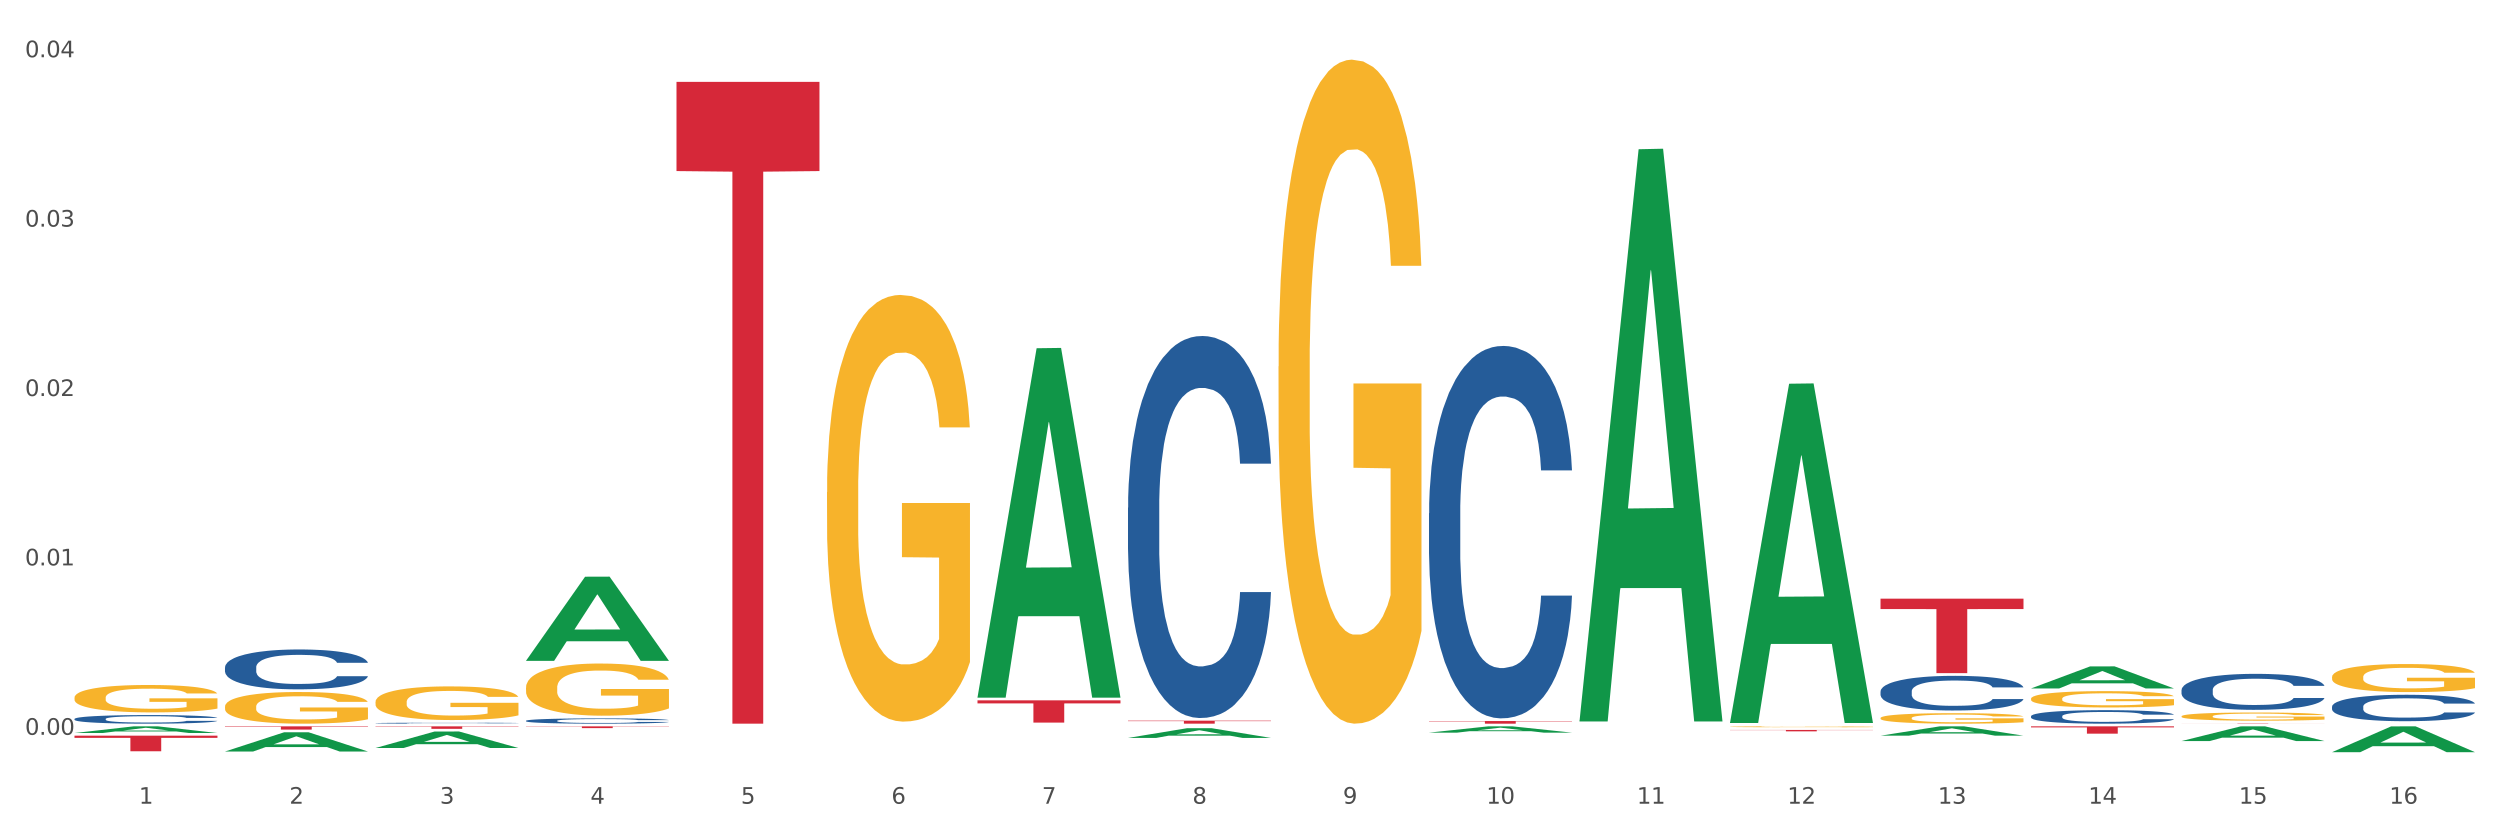
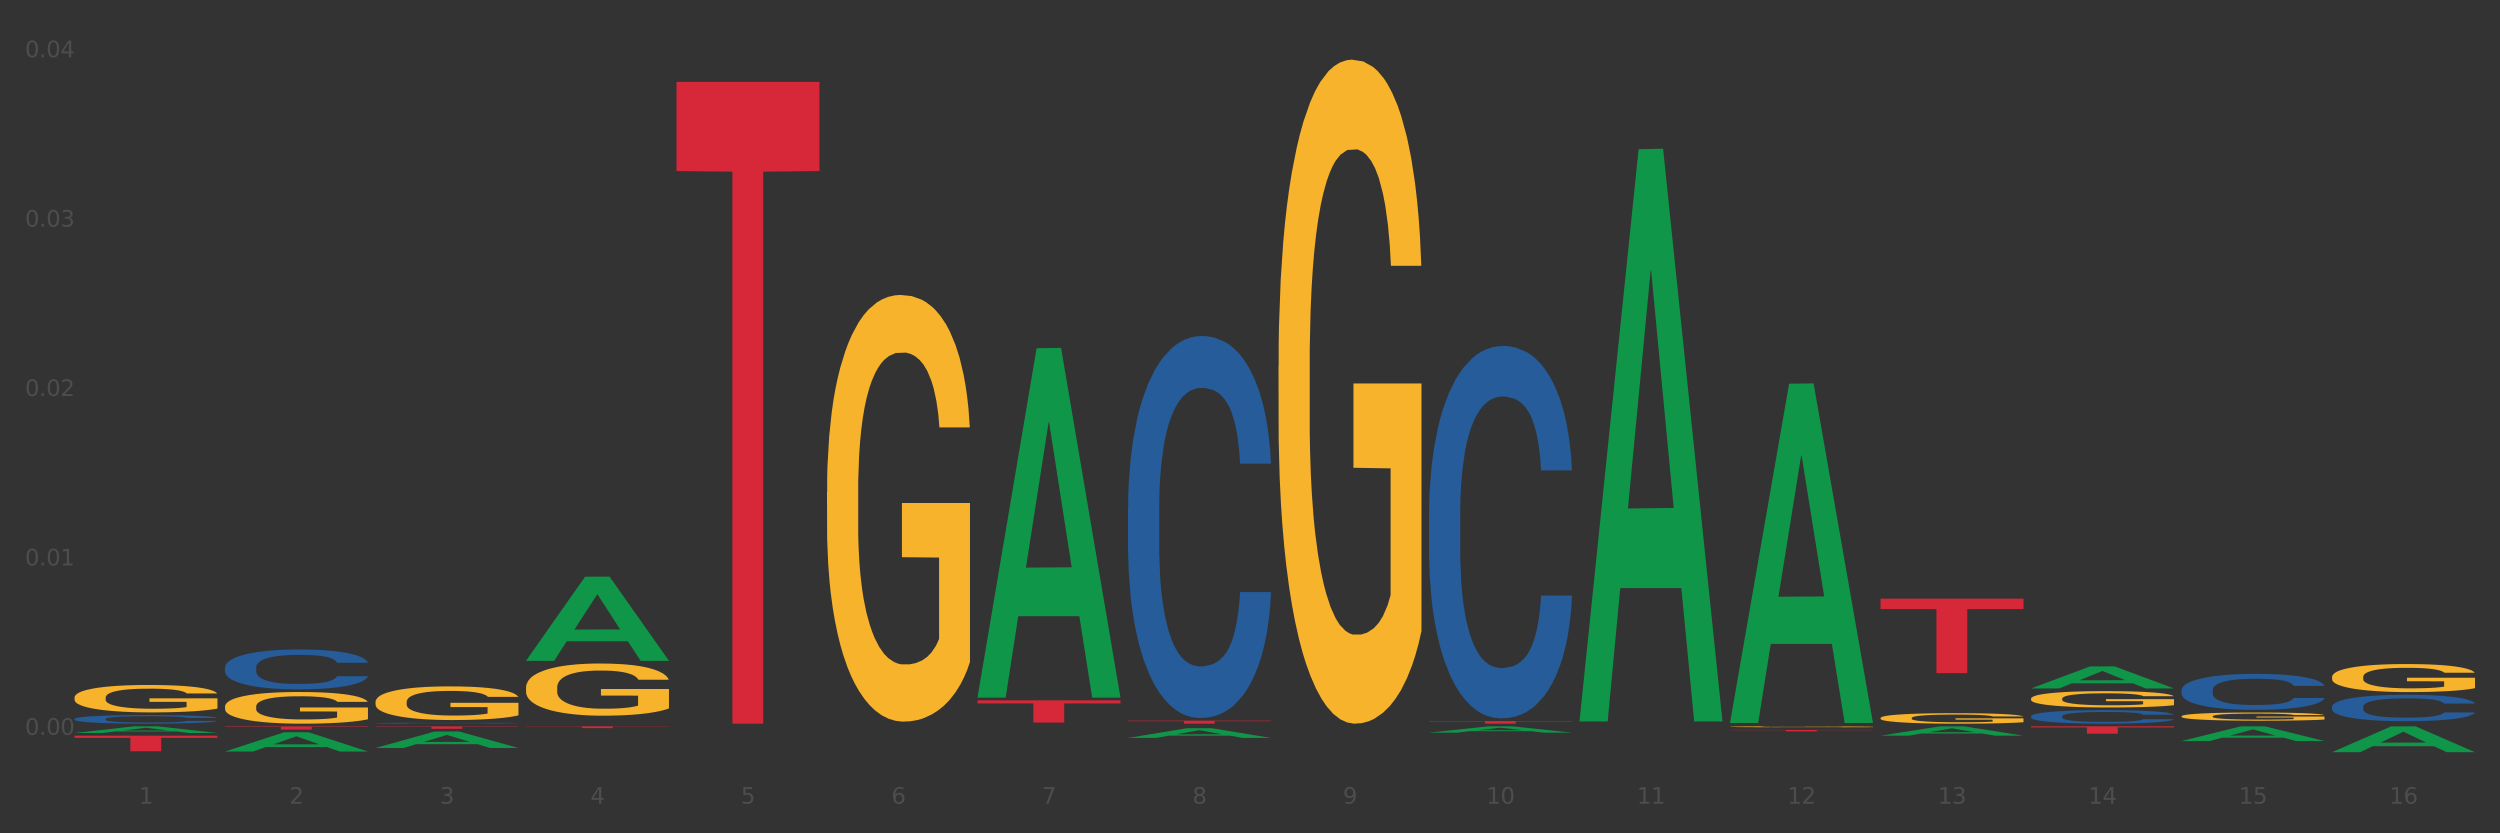
<svg xmlns="http://www.w3.org/2000/svg" xmlns:xlink="http://www.w3.org/1999/xlink" width="1080pt" height="360pt" viewBox="0 0 1080 360" version="1.1">
  <rect x="0" y="0" width="1080" height="360" fill="#333333" stroke="none" />
  <defs>
    <style type="text/css">*{stroke-linejoin: round; stroke-linecap: butt}</style>
  </defs>
  <g id="figure_1">
    <g id="patch_1">
-       <path d="M 0 360  L 1080 360  L 1080 0  L 0 0  z " style="fill: #ffffff; stroke: #ffffff; stroke-linejoin: miter" />
-     </g>
+       </g>
    <g id="axes_1">
      <g id="matplotlib.axis_1">
        <g id="xtick_1">
          <g id="text_1">
            <g style="fill: #4d4d4d" transform="translate(60.004 347.204) scale(0.096 -0.096)">
              <defs>
                <path id="DejaVuSans-31" d="M 794 531  L 1825 531  L 1825 4091  L 703 3866  L 703 4441  L 1819 4666  L 2450 4666  L 2450 531  L 3481 531  L 3481 0  L 794 0  L 794 531  z " transform="scale(0.016)" />
              </defs>
              <use xlink:href="#DejaVuSans-31" />
            </g>
          </g>
        </g>
        <g id="xtick_2">
          <g id="text_2">
            <g style="fill: #4d4d4d" transform="translate(125.021 347.204) scale(0.096 -0.096)">
              <defs>
                <path id="DejaVuSans-32" d="M 1228 531  L 3431 531  L 3431 0  L 469 0  L 469 531  Q 828 903 1448 1529  Q 2069 2156 2228 2338  Q 2531 2678 2651 2914  Q 2772 3150 2772 3378  Q 2772 3750 2511 3984  Q 2250 4219 1831 4219  Q 1534 4219 1204 4116  Q 875 4013 500 3803  L 500 4441  Q 881 4594 1212 4672  Q 1544 4750 1819 4750  Q 2544 4750 2975 4387  Q 3406 4025 3406 3419  Q 3406 3131 3298 2873  Q 3191 2616 2906 2266  Q 2828 2175 2409 1742  Q 1991 1309 1228 531  z " transform="scale(0.016)" />
              </defs>
              <use xlink:href="#DejaVuSans-32" />
            </g>
          </g>
        </g>
        <g id="xtick_3">
          <g id="text_3">
            <g style="fill: #4d4d4d" transform="translate(190.039 347.204) scale(0.096 -0.096)">
              <defs>
                <path id="DejaVuSans-33" d="M 2597 2516  Q 3050 2419 3304 2112  Q 3559 1806 3559 1356  Q 3559 666 3084 287  Q 2609 -91 1734 -91  Q 1441 -91 1130 -33  Q 819 25 488 141  L 488 750  Q 750 597 1062 519  Q 1375 441 1716 441  Q 2309 441 2620 675  Q 2931 909 2931 1356  Q 2931 1769 2642 2001  Q 2353 2234 1838 2234  L 1294 2234  L 1294 2753  L 1863 2753  Q 2328 2753 2575 2939  Q 2822 3125 2822 3475  Q 2822 3834 2567 4026  Q 2313 4219 1838 4219  Q 1578 4219 1281 4162  Q 984 4106 628 3988  L 628 4550  Q 988 4650 1302 4700  Q 1616 4750 1894 4750  Q 2613 4750 3031 4423  Q 3450 4097 3450 3541  Q 3450 3153 3228 2886  Q 3006 2619 2597 2516  z " transform="scale(0.016)" />
              </defs>
              <use xlink:href="#DejaVuSans-33" />
            </g>
          </g>
        </g>
        <g id="xtick_4">
          <g id="text_4">
            <g style="fill: #4d4d4d" transform="translate(255.056 347.204) scale(0.096 -0.096)">
              <defs>
                <path id="DejaVuSans-34" d="M 2419 4116  L 825 1625  L 2419 1625  L 2419 4116  z M 2253 4666  L 3047 4666  L 3047 1625  L 3713 1625  L 3713 1100  L 3047 1100  L 3047 0  L 2419 0  L 2419 1100  L 313 1100  L 313 1709  L 2253 4666  z " transform="scale(0.016)" />
              </defs>
              <use xlink:href="#DejaVuSans-34" />
            </g>
          </g>
        </g>
        <g id="xtick_5">
          <g id="text_5">
            <g style="fill: #4d4d4d" transform="translate(320.073 347.204) scale(0.096 -0.096)">
              <defs>
                <path id="DejaVuSans-35" d="M 691 4666  L 3169 4666  L 3169 4134  L 1269 4134  L 1269 2991  Q 1406 3038 1543 3061  Q 1681 3084 1819 3084  Q 2600 3084 3056 2656  Q 3513 2228 3513 1497  Q 3513 744 3044 326  Q 2575 -91 1722 -91  Q 1428 -91 1123 -41  Q 819 9 494 109  L 494 744  Q 775 591 1075 516  Q 1375 441 1709 441  Q 2250 441 2565 725  Q 2881 1009 2881 1497  Q 2881 1984 2565 2268  Q 2250 2553 1709 2553  Q 1456 2553 1204 2497  Q 953 2441 691 2322  L 691 4666  z " transform="scale(0.016)" />
              </defs>
              <use xlink:href="#DejaVuSans-35" />
            </g>
          </g>
        </g>
        <g id="xtick_6">
          <g id="text_6">
            <g style="fill: #4d4d4d" transform="translate(385.09 347.204) scale(0.096 -0.096)">
              <defs>
                <path id="DejaVuSans-36" d="M 2113 2584  Q 1688 2584 1439 2293  Q 1191 2003 1191 1497  Q 1191 994 1439 701  Q 1688 409 2113 409  Q 2538 409 2786 701  Q 3034 994 3034 1497  Q 3034 2003 2786 2293  Q 2538 2584 2113 2584  z M 3366 4563  L 3366 3988  Q 3128 4100 2886 4159  Q 2644 4219 2406 4219  Q 1781 4219 1451 3797  Q 1122 3375 1075 2522  Q 1259 2794 1537 2939  Q 1816 3084 2150 3084  Q 2853 3084 3261 2657  Q 3669 2231 3669 1497  Q 3669 778 3244 343  Q 2819 -91 2113 -91  Q 1303 -91 875 529  Q 447 1150 447 2328  Q 447 3434 972 4092  Q 1497 4750 2381 4750  Q 2619 4750 2861 4703  Q 3103 4656 3366 4563  z " transform="scale(0.016)" />
              </defs>
              <use xlink:href="#DejaVuSans-36" />
            </g>
          </g>
        </g>
        <g id="xtick_7">
          <g id="text_7">
            <g style="fill: #4d4d4d" transform="translate(450.108 347.204) scale(0.096 -0.096)">
              <defs>
                <path id="DejaVuSans-37" d="M 525 4666  L 3525 4666  L 3525 4397  L 1831 0  L 1172 0  L 2766 4134  L 525 4134  L 525 4666  z " transform="scale(0.016)" />
              </defs>
              <use xlink:href="#DejaVuSans-37" />
            </g>
          </g>
        </g>
        <g id="xtick_8">
          <g id="text_8">
            <g style="fill: #4d4d4d" transform="translate(515.125 347.204) scale(0.096 -0.096)">
              <defs>
                <path id="DejaVuSans-38" d="M 2034 2216  Q 1584 2216 1326 1975  Q 1069 1734 1069 1313  Q 1069 891 1326 650  Q 1584 409 2034 409  Q 2484 409 2743 651  Q 3003 894 3003 1313  Q 3003 1734 2745 1975  Q 2488 2216 2034 2216  z M 1403 2484  Q 997 2584 770 2862  Q 544 3141 544 3541  Q 544 4100 942 4425  Q 1341 4750 2034 4750  Q 2731 4750 3128 4425  Q 3525 4100 3525 3541  Q 3525 3141 3298 2862  Q 3072 2584 2669 2484  Q 3125 2378 3379 2068  Q 3634 1759 3634 1313  Q 3634 634 3220 271  Q 2806 -91 2034 -91  Q 1263 -91 848 271  Q 434 634 434 1313  Q 434 1759 690 2068  Q 947 2378 1403 2484  z M 1172 3481  Q 1172 3119 1398 2916  Q 1625 2713 2034 2713  Q 2441 2713 2670 2916  Q 2900 3119 2900 3481  Q 2900 3844 2670 4047  Q 2441 4250 2034 4250  Q 1625 4250 1398 4047  Q 1172 3844 1172 3481  z " transform="scale(0.016)" />
              </defs>
              <use xlink:href="#DejaVuSans-38" />
            </g>
          </g>
        </g>
        <g id="xtick_9">
          <g id="text_9">
            <g style="fill: #4d4d4d" transform="translate(580.142 347.204) scale(0.096 -0.096)">
              <defs>
                <path id="DejaVuSans-39" d="M 703 97  L 703 672  Q 941 559 1184 500  Q 1428 441 1663 441  Q 2288 441 2617 861  Q 2947 1281 2994 2138  Q 2813 1869 2534 1725  Q 2256 1581 1919 1581  Q 1219 1581 811 2004  Q 403 2428 403 3163  Q 403 3881 828 4315  Q 1253 4750 1959 4750  Q 2769 4750 3195 4129  Q 3622 3509 3622 2328  Q 3622 1225 3098 567  Q 2575 -91 1691 -91  Q 1453 -91 1209 -44  Q 966 3 703 97  z M 1959 2075  Q 2384 2075 2632 2365  Q 2881 2656 2881 3163  Q 2881 3666 2632 3958  Q 2384 4250 1959 4250  Q 1534 4250 1286 3958  Q 1038 3666 1038 3163  Q 1038 2656 1286 2365  Q 1534 2075 1959 2075  z " transform="scale(0.016)" />
              </defs>
              <use xlink:href="#DejaVuSans-39" />
            </g>
          </g>
        </g>
        <g id="xtick_10">
          <g id="text_10">
            <g style="fill: #4d4d4d" transform="translate(642.105 347.204) scale(0.096 -0.096)">
              <defs>
                <path id="DejaVuSans-30" d="M 2034 4250  Q 1547 4250 1301 3770  Q 1056 3291 1056 2328  Q 1056 1369 1301 889  Q 1547 409 2034 409  Q 2525 409 2770 889  Q 3016 1369 3016 2328  Q 3016 3291 2770 3770  Q 2525 4250 2034 4250  z M 2034 4750  Q 2819 4750 3233 4129  Q 3647 3509 3647 2328  Q 3647 1150 3233 529  Q 2819 -91 2034 -91  Q 1250 -91 836 529  Q 422 1150 422 2328  Q 422 3509 836 4129  Q 1250 4750 2034 4750  z " transform="scale(0.016)" />
              </defs>
              <use xlink:href="#DejaVuSans-31" />
              <use xlink:href="#DejaVuSans-30" transform="translate(63.623 0)" />
            </g>
          </g>
        </g>
        <g id="xtick_11">
          <g id="text_11">
            <g style="fill: #4d4d4d" transform="translate(707.123 347.204) scale(0.096 -0.096)">
              <use xlink:href="#DejaVuSans-31" />
              <use xlink:href="#DejaVuSans-31" transform="translate(63.623 0)" />
            </g>
          </g>
        </g>
        <g id="xtick_12">
          <g id="text_12">
            <g style="fill: #4d4d4d" transform="translate(772.14 347.204) scale(0.096 -0.096)">
              <use xlink:href="#DejaVuSans-31" />
              <use xlink:href="#DejaVuSans-32" transform="translate(63.623 0)" />
            </g>
          </g>
        </g>
        <g id="xtick_13">
          <g id="text_13">
            <g style="fill: #4d4d4d" transform="translate(837.157 347.204) scale(0.096 -0.096)">
              <use xlink:href="#DejaVuSans-31" />
              <use xlink:href="#DejaVuSans-33" transform="translate(63.623 0)" />
            </g>
          </g>
        </g>
        <g id="xtick_14">
          <g id="text_14">
            <g style="fill: #4d4d4d" transform="translate(902.174 347.204) scale(0.096 -0.096)">
              <use xlink:href="#DejaVuSans-31" />
              <use xlink:href="#DejaVuSans-34" transform="translate(63.623 0)" />
            </g>
          </g>
        </g>
        <g id="xtick_15">
          <g id="text_15">
            <g style="fill: #4d4d4d" transform="translate(967.192 347.204) scale(0.096 -0.096)">
              <use xlink:href="#DejaVuSans-31" />
              <use xlink:href="#DejaVuSans-35" transform="translate(63.623 0)" />
            </g>
          </g>
        </g>
        <g id="xtick_16">
          <g id="text_16">
            <g style="fill: #4d4d4d" transform="translate(1032.209 347.204) scale(0.096 -0.096)">
              <use xlink:href="#DejaVuSans-31" />
              <use xlink:href="#DejaVuSans-36" transform="translate(63.623 0)" />
            </g>
          </g>
        </g>
        <g id="xtick_17" />
        <g id="xtick_18" />
        <g id="xtick_19" />
        <g id="xtick_20" />
        <g id="xtick_21" />
        <g id="xtick_22" />
        <g id="xtick_23" />
        <g id="xtick_24" />
        <g id="xtick_25" />
        <g id="xtick_26" />
        <g id="xtick_27" />
        <g id="xtick_28" />
        <g id="xtick_29" />
        <g id="xtick_30" />
        <g id="xtick_31" />
      </g>
      <g id="matplotlib.axis_2">
        <g id="ytick_1">
          <g id="text_17">
            <g style="fill: #4d4d4d" transform="translate(10.8 317.431) scale(0.096 -0.096)">
              <defs>
                <path id="DejaVuSans-2e" d="M 684 794  L 1344 794  L 1344 0  L 684 0  L 684 794  z " transform="scale(0.016)" />
              </defs>
              <use xlink:href="#DejaVuSans-30" />
              <use xlink:href="#DejaVuSans-2e" transform="translate(63.623 0)" />
              <use xlink:href="#DejaVuSans-30" transform="translate(95.41 0)" />
              <use xlink:href="#DejaVuSans-30" transform="translate(159.033 0)" />
            </g>
          </g>
        </g>
        <g id="ytick_2">
          <g id="text_18">
            <g style="fill: #4d4d4d" transform="translate(10.8 244.256) scale(0.096 -0.096)">
              <use xlink:href="#DejaVuSans-30" />
              <use xlink:href="#DejaVuSans-2e" transform="translate(63.623 0)" />
              <use xlink:href="#DejaVuSans-30" transform="translate(95.41 0)" />
              <use xlink:href="#DejaVuSans-31" transform="translate(159.033 0)" />
            </g>
          </g>
        </g>
        <g id="ytick_3">
          <g id="text_19">
            <g style="fill: #4d4d4d" transform="translate(10.8 171.081) scale(0.096 -0.096)">
              <use xlink:href="#DejaVuSans-30" />
              <use xlink:href="#DejaVuSans-2e" transform="translate(63.623 0)" />
              <use xlink:href="#DejaVuSans-30" transform="translate(95.41 0)" />
              <use xlink:href="#DejaVuSans-32" transform="translate(159.033 0)" />
            </g>
          </g>
        </g>
        <g id="ytick_4">
          <g id="text_20">
            <g style="fill: #4d4d4d" transform="translate(10.8 97.906) scale(0.096 -0.096)">
              <use xlink:href="#DejaVuSans-30" />
              <use xlink:href="#DejaVuSans-2e" transform="translate(63.623 0)" />
              <use xlink:href="#DejaVuSans-30" transform="translate(95.41 0)" />
              <use xlink:href="#DejaVuSans-33" transform="translate(159.033 0)" />
            </g>
          </g>
        </g>
        <g id="ytick_5">
          <g id="text_21">
            <g style="fill: #4d4d4d" transform="translate(10.8 24.731) scale(0.096 -0.096)">
              <use xlink:href="#DejaVuSans-30" />
              <use xlink:href="#DejaVuSans-2e" transform="translate(63.623 0)" />
              <use xlink:href="#DejaVuSans-30" transform="translate(95.41 0)" />
              <use xlink:href="#DejaVuSans-34" transform="translate(159.033 0)" />
            </g>
          </g>
        </g>
        <g id="ytick_6" />
        <g id="ytick_7" />
        <g id="ytick_8" />
        <g id="ytick_9" />
      </g>
      <g id="PolyCollection_1">
        <path d="M 97.192 324.642  L 97.256 324.634  L 122.727 316.347  L 133.297 316.339  L 158.959 324.657  L 146.733 324.657  L 141.193 322.72  L 114.894 322.72  L 114.703 322.752  L 109.354 324.657  L 97.192 324.657  L 97.192 324.642  L 118.206 321.564  L 137.882 321.557  L 128.139 318.112  L 128.012 318.097  L 127.884 318.12  L 118.142 321.557  L 118.206 321.564  L 97.192 324.642  z " clip-path="url(#pd85d9bc51c)" style="fill: #109648" />
        <path d="M 32.175 316.661  L 32.239 316.659  L 57.709 313.786  L 68.28 313.784  L 93.941 316.667  L 81.715 316.667  L 76.176 315.995  L 49.877 315.995  L 49.686 316.006  L 44.337 316.667  L 32.175 316.667  L 32.175 316.661  L 53.188 315.595  L 72.864 315.592  L 63.122 314.398  L 62.995 314.393  L 62.867 314.401  L 53.125 315.592  L 53.188 315.595  L 32.175 316.661  z " clip-path="url(#pd85d9bc51c)" style="fill: #109648" />
        <path d="M 227.227 285.421  L 227.29 285.386  L 252.761 249.137  L 263.331 249.103  L 288.993 285.489  L 276.767 285.489  L 271.227 277.016  L 244.929 277.016  L 244.738 277.153  L 239.389 285.489  L 227.227 285.489  L 227.227 285.421  L 248.24 271.959  L 267.916 271.925  L 258.174 256.858  L 258.046 256.79  L 257.919 256.892  L 248.176 271.925  L 248.24 271.959  L 227.227 285.421  z " clip-path="url(#pd85d9bc51c)" style="fill: #109648" />
        <path d="M 1007.434 324.929  L 1007.497 324.918  L 1032.968 313.794  L 1043.538 313.784  L 1069.2 324.95  L 1056.974 324.95  L 1051.434 322.349  L 1025.136 322.349  L 1024.945 322.391  L 1019.596 324.95  L 1007.434 324.95  L 1007.434 324.929  L 1028.447 320.798  L 1048.123 320.787  L 1038.38 316.164  L 1038.253 316.143  L 1038.126 316.174  L 1028.383 320.787  L 1028.447 320.798  L 1007.434 324.929  z " clip-path="url(#pd85d9bc51c)" style="fill: #109648" />
        <path d="M 877.399 297.4  L 877.463 297.391  L 902.933 287.878  L 913.504 287.869  L 939.166 297.418  L 926.94 297.418  L 921.4 295.194  L 895.101 295.194  L 894.91 295.23  L 889.561 297.418  L 877.399 297.418  L 877.399 297.4  L 898.412 293.867  L 918.089 293.858  L 908.346 289.905  L 908.219 289.887  L 908.091 289.914  L 898.349 293.858  L 898.412 293.867  L 877.399 297.4  z " clip-path="url(#pd85d9bc51c)" style="fill: #109648" />
        <path d="M 162.209 323.128  L 162.273 323.121  L 187.744 316.014  L 198.314 316.007  L 223.976 323.141  L 211.75 323.141  L 206.21 321.48  L 179.912 321.48  L 179.721 321.507  L 174.372 323.141  L 162.209 323.141  L 162.209 323.128  L 183.223 320.488  L 202.899 320.482  L 193.156 317.527  L 193.029 317.514  L 192.902 317.534  L 183.159 320.482  L 183.223 320.488  L 162.209 323.128  z " clip-path="url(#pd85d9bc51c)" style="fill: #109648" />
        <path d="M 487.296 318.776  L 487.359 318.772  L 512.83 314.58  L 523.4 314.576  L 549.062 318.784  L 536.836 318.784  L 531.296 317.804  L 504.998 317.804  L 504.807 317.82  L 499.458 318.784  L 487.296 318.784  L 487.296 318.776  L 508.309 317.219  L 527.985 317.215  L 518.243 315.473  L 518.115 315.465  L 517.988 315.477  L 508.245 317.215  L 508.309 317.219  L 487.296 318.776  z " clip-path="url(#pd85d9bc51c)" style="fill: #109648" />
        <path d="M 422.278 301.1  L 422.342 300.958  L 447.813 150.439  L 458.383 150.297  L 484.045 301.384  L 471.819 301.384  L 466.279 266.201  L 439.981 266.201  L 439.79 266.768  L 434.441 301.384  L 422.278 301.384  L 422.278 301.1  L 443.292 245.205  L 462.968 245.063  L 453.225 182.5  L 453.098 182.216  L 452.971 182.642  L 443.228 245.063  L 443.292 245.205  L 422.278 301.1  z " clip-path="url(#pd85d9bc51c)" style="fill: #109648" />
-         <path d="M 32.175 301.386  L 32.248 301.376  L 32.248 300.986  L 32.394 300.651  L 33.123 299.84  L 34.217 299.169  L 35.019 298.812  L 35.821 298.52  L 36.769 298.228  L 37.936 297.925  L 40.051 297.482  L 41.363 297.255  L 42.968 297.017  L 45.885 296.671  L 47.999 296.476  L 50.187 296.314  L 53.76 296.119  L 56.094 296.033  L 58.573 295.968  L 61.563 295.924  L 63.824 295.914  L 68.783 295.946  L 73.012 296.043  L 75.054 296.119  L 77.679 296.249  L 79.065 296.335  L 81.326 296.508  L 83.659 296.736  L 85.263 296.93  L 87.67 297.298  L 89.493 297.666  L 91.17 298.12  L 92.045 298.434  L 92.702 298.726  L 93.285 299.061  L 93.868 299.591  L 80.742 299.591  L 80.232 299.212  L 79.43 298.856  L 78.263 298.509  L 77.242 298.293  L 75.492 298.023  L 73.887 297.85  L 72.21 297.72  L 70.168 297.612  L 68.564 297.558  L 66.303 297.514  L 61.855 297.525  L 58.865 297.612  L 56.823 297.72  L 55.511 297.817  L 54.344 297.925  L 53.031 298.077  L 51.5 298.304  L 50.406 298.509  L 49.312 298.769  L 48.437 299.029  L 47.635 299.331  L 46.979 299.656  L 46.468 299.991  L 46.031 300.402  L 45.666 301.084  L 45.666 302.565  L 45.812 302.901  L 46.176 303.344  L 46.614 303.679  L 47.343 304.08  L 47.999 304.35  L 49.239 304.739  L 50.625 305.064  L 51.719 305.269  L 52.812 305.442  L 54.708 305.68  L 56.823 305.875  L 58.646 305.994  L 61.126 306.102  L 62.803 306.145  L 64.261 306.167  L 67.835 306.167  L 70.387 306.135  L 73.231 306.059  L 75.419 305.961  L 77.242 305.842  L 79.284 305.648  L 80.596 305.464  L 80.596 303.203  L 64.553 303.193  L 64.553 301.689  L 93.941 301.689  L 93.941 306.102  L 92.702 306.329  L 91.316 306.535  L 89.858 306.719  L 87.67 306.946  L 85.045 307.162  L 82.711 307.313  L 80.232 307.443  L 77.315 307.562  L 73.523 307.67  L 71.189 307.714  L 68.272 307.746  L 64.845 307.757  L 61.855 307.735  L 58.938 307.681  L 55.875 307.584  L 52.885 307.443  L 50.625 307.303  L 48.364 307.13  L 45.958 306.902  L 44.062 306.686  L 42.603 306.491  L 40.999 306.243  L 39.249 305.918  L 37.936 305.626  L 36.769 305.323  L 35.529 304.934  L 34.654 304.599  L 33.779 304.177  L 33.269 303.863  L 32.685 303.376  L 32.248 302.695  L 32.175 301.386  z " clip-path="url(#pd85d9bc51c)" style="fill: #f7b32b" />
+         <path d="M 32.175 301.386  L 32.248 301.376  L 32.248 300.986  L 32.394 300.651  L 33.123 299.84  L 34.217 299.169  L 35.019 298.812  L 35.821 298.52  L 36.769 298.228  L 37.936 297.925  L 40.051 297.482  L 41.363 297.255  L 42.968 297.017  L 45.885 296.671  L 47.999 296.476  L 50.187 296.314  L 53.76 296.119  L 56.094 296.033  L 58.573 295.968  L 61.563 295.924  L 63.824 295.914  L 68.783 295.946  L 73.012 296.043  L 75.054 296.119  L 77.679 296.249  L 79.065 296.335  L 81.326 296.508  L 83.659 296.736  L 85.263 296.93  L 87.67 297.298  L 89.493 297.666  L 91.17 298.12  L 92.045 298.434  L 92.702 298.726  L 93.285 299.061  L 93.868 299.591  L 80.742 299.591  L 80.232 299.212  L 79.43 298.856  L 78.263 298.509  L 77.242 298.293  L 75.492 298.023  L 73.887 297.85  L 72.21 297.72  L 70.168 297.612  L 68.564 297.558  L 66.303 297.514  L 61.855 297.525  L 58.865 297.612  L 56.823 297.72  L 55.511 297.817  L 54.344 297.925  L 53.031 298.077  L 51.5 298.304  L 50.406 298.509  L 49.312 298.769  L 48.437 299.029  L 47.635 299.331  L 46.979 299.656  L 46.468 299.991  L 46.031 300.402  L 45.666 301.084  L 45.666 302.565  L 45.812 302.901  L 46.176 303.344  L 46.614 303.679  L 47.343 304.08  L 47.999 304.35  L 49.239 304.739  L 50.625 305.064  L 51.719 305.269  L 52.812 305.442  L 54.708 305.68  L 56.823 305.875  L 58.646 305.994  L 61.126 306.102  L 62.803 306.145  L 64.261 306.167  L 67.835 306.167  L 70.387 306.135  L 73.231 306.059  L 75.419 305.961  L 77.242 305.842  L 79.284 305.648  L 80.596 305.464  L 80.596 303.203  L 64.553 303.193  L 64.553 301.689  L 93.941 301.689  L 93.941 306.102  L 92.702 306.329  L 91.316 306.535  L 89.858 306.719  L 87.67 306.946  L 85.045 307.162  L 82.711 307.313  L 80.232 307.443  L 77.315 307.562  L 73.523 307.67  L 71.189 307.714  L 68.272 307.746  L 64.845 307.757  L 61.855 307.735  L 58.938 307.681  L 55.875 307.584  L 52.885 307.443  L 50.625 307.303  L 48.364 307.13  L 45.958 306.902  L 44.062 306.686  L 42.603 306.491  L 40.999 306.243  L 39.249 305.918  L 37.936 305.626  L 36.769 305.323  L 35.529 304.934  L 33.779 304.177  L 33.269 303.863  L 32.685 303.376  L 32.248 302.695  L 32.175 301.386  z " clip-path="url(#pd85d9bc51c)" style="fill: #f7b32b" />
        <path d="M 942.416 320.128  L 942.48 320.122  L 967.951 313.79  L 978.521 313.784  L 1004.183 320.14  L 991.957 320.14  L 986.417 318.66  L 960.118 318.66  L 959.927 318.684  L 954.579 320.14  L 942.416 320.14  L 942.416 320.128  L 963.43 317.776  L 983.106 317.77  L 973.363 315.138  L 973.236 315.126  L 973.109 315.144  L 963.366 317.77  L 963.43 317.776  L 942.416 320.128  z " clip-path="url(#pd85d9bc51c)" style="fill: #109648" />
        <path d="M 97.192 305.271  L 97.265 305.258  L 97.265 304.809  L 97.411 304.421  L 98.14 303.484  L 99.234 302.709  L 100.036 302.297  L 100.838 301.959  L 101.786 301.622  L 102.953 301.272  L 105.068 300.76  L 106.381 300.497  L 107.985 300.222  L 110.902 299.822  L 113.017 299.597  L 115.204 299.41  L 118.778 299.185  L 121.111 299.085  L 123.591 299.01  L 126.58 298.96  L 128.841 298.948  L 133.8 298.985  L 138.03 299.098  L 140.071 299.185  L 142.697 299.335  L 144.082 299.435  L 146.343 299.635  L 148.676 299.897  L 150.281 300.122  L 152.687 300.547  L 154.51 300.972  L 156.188 301.497  L 157.063 301.859  L 157.719 302.197  L 158.302 302.584  L 158.886 303.196  L 145.759 303.196  L 145.249 302.759  L 144.447 302.347  L 143.28 301.947  L 142.259 301.697  L 140.509 301.384  L 138.905 301.184  L 137.227 301.035  L 135.185 300.91  L 133.581 300.847  L 131.321 300.797  L 126.872 300.81  L 123.882 300.91  L 121.84 301.035  L 120.528 301.147  L 119.361 301.272  L 118.048 301.447  L 116.517 301.709  L 115.423 301.947  L 114.329 302.247  L 113.454 302.547  L 112.652 302.897  L 111.996 303.271  L 111.485 303.659  L 111.048 304.134  L 110.683 304.921  L 110.683 306.633  L 110.829 307.02  L 111.194 307.533  L 111.631 307.92  L 112.36 308.383  L 113.017 308.695  L 114.256 309.145  L 115.642 309.52  L 116.736 309.757  L 117.83 309.957  L 119.726 310.232  L 121.84 310.457  L 123.664 310.595  L 126.143 310.72  L 127.82 310.769  L 129.279 310.794  L 132.852 310.794  L 135.404 310.757  L 138.248 310.67  L 140.436 310.557  L 142.259 310.42  L 144.301 310.195  L 145.614 309.982  L 145.614 307.37  L 129.57 307.358  L 129.57 305.621  L 158.959 305.621  L 158.959 310.72  L 157.719 310.982  L 156.333 311.219  L 154.875 311.432  L 152.687 311.694  L 150.062 311.944  L 147.728 312.119  L 145.249 312.269  L 142.332 312.407  L 138.54 312.532  L 136.206 312.582  L 133.289 312.619  L 129.862 312.632  L 126.872 312.607  L 123.955 312.544  L 120.892 312.432  L 117.903 312.269  L 115.642 312.107  L 113.381 311.907  L 110.975 311.644  L 109.079 311.394  L 107.62 311.169  L 106.016 310.882  L 104.266 310.507  L 102.953 310.17  L 101.786 309.82  L 100.547 309.37  L 99.672 308.982  L 98.797 308.495  L 98.286 308.133  L 97.703 307.57  L 97.265 306.783  L 97.192 305.271  z " clip-path="url(#pd85d9bc51c)" style="fill: #f7b32b" />
        <path d="M 292.244 35.37  L 354.01 35.37  L 354.01 73.9  L 329.714 74.161  L 329.714 312.632  L 316.394 312.632  L 316.394 74.161  L 292.244 73.9  L 292.244 35.63  L 292.244 35.37  z " clip-path="url(#pd85d9bc51c)" style="fill: #d62839" />
        <path d="M 227.227 313.784  L 288.993 313.784  L 288.993 313.89  L 264.696 313.89  L 264.696 314.546  L 251.377 314.546  L 251.377 313.89  L 227.227 313.89  L 227.227 313.784  L 227.227 313.784  z " clip-path="url(#pd85d9bc51c)" style="fill: #d62839" />
        <path d="M 747.365 312.072  L 747.428 311.934  L 772.899 165.767  L 783.469 165.63  L 809.131 312.348  L 796.905 312.348  L 791.365 278.182  L 765.067 278.182  L 764.876 278.733  L 759.527 312.348  L 747.365 312.348  L 747.365 312.072  L 768.378 257.793  L 788.054 257.656  L 778.312 196.902  L 778.184 196.626  L 778.057 197.04  L 768.314 257.656  L 768.378 257.793  L 747.365 312.072  z " clip-path="url(#pd85d9bc51c)" style="fill: #109648" />
        <path d="M 682.347 311.208  L 682.411 310.975  L 707.882 64.473  L 718.452 64.241  L 744.114 311.672  L 731.888 311.672  L 726.348 254.055  L 700.05 254.055  L 699.859 254.984  L 694.51 311.672  L 682.347 311.672  L 682.347 311.208  L 703.361 219.67  L 723.037 219.437  L 713.294 116.98  L 713.167 116.515  L 713.04 117.212  L 703.297 219.437  L 703.361 219.67  L 682.347 311.208  z " clip-path="url(#pd85d9bc51c)" style="fill: #109648" />
        <path d="M 617.33 316.495  L 617.394 316.492  L 642.865 313.786  L 653.435 313.784  L 679.097 316.5  L 666.871 316.5  L 661.331 315.867  L 635.032 315.867  L 634.841 315.878  L 629.492 316.5  L 617.33 316.5  L 617.33 316.495  L 638.343 315.49  L 658.02 315.487  L 648.277 314.363  L 648.15 314.357  L 648.022 314.365  L 638.28 315.487  L 638.343 315.49  L 617.33 316.495  z " clip-path="url(#pd85d9bc51c)" style="fill: #109648" />
        <path d="M 617.33 311.491  L 679.097 311.491  L 679.097 311.649  L 654.8 311.65  L 654.8 312.632  L 641.481 312.632  L 641.481 311.65  L 617.33 311.649  L 617.33 311.492  L 617.33 311.491  z " clip-path="url(#pd85d9bc51c)" style="fill: #d62839" />
        <path d="M 97.192 313.784  L 158.959 313.784  L 158.959 313.979  L 134.662 313.98  L 134.662 315.187  L 121.343 315.187  L 121.343 313.98  L 97.192 313.979  L 97.192 313.785  L 97.192 313.784  z " clip-path="url(#pd85d9bc51c)" style="fill: #d62839" />
        <path d="M 32.175 317.819  L 93.941 317.819  L 93.941 318.754  L 69.645 318.76  L 69.645 324.546  L 56.325 324.546  L 56.325 318.76  L 32.175 318.754  L 32.175 317.825  L 32.175 317.819  z " clip-path="url(#pd85d9bc51c)" style="fill: #d62839" />
        <path d="M 812.382 258.636  L 874.148 258.636  L 874.148 263.107  L 849.852 263.137  L 849.852 290.807  L 836.532 290.807  L 836.532 263.137  L 812.382 263.107  L 812.382 258.666  L 812.382 258.636  z " clip-path="url(#pd85d9bc51c)" style="fill: #d62839" />
        <path d="M 877.399 313.784  L 939.166 313.784  L 939.166 314.224  L 914.869 314.227  L 914.869 316.955  L 901.549 316.955  L 901.549 314.227  L 877.399 314.224  L 877.399 313.787  L 877.399 313.784  z " clip-path="url(#pd85d9bc51c)" style="fill: #d62839" />
-         <path d="M 942.416 312.498  L 1004.183 312.498  L 1004.183 312.517  L 979.886 312.517  L 979.886 312.632  L 966.567 312.632  L 966.567 312.517  L 942.416 312.517  L 942.416 312.498  L 942.416 312.498  z " clip-path="url(#pd85d9bc51c)" style="fill: #d62839" />
        <path d="M 162.209 313.784  L 223.976 313.784  L 223.976 313.932  L 199.679 313.933  L 199.679 314.855  L 186.36 314.855  L 186.36 313.933  L 162.209 313.932  L 162.209 313.785  L 162.209 313.784  z " clip-path="url(#pd85d9bc51c)" style="fill: #d62839" />
        <path d="M 812.382 317.812  L 812.446 317.809  L 837.916 313.787  L 848.487 313.784  L 874.148 317.82  L 861.922 317.82  L 856.382 316.88  L 830.084 316.88  L 829.893 316.895  L 824.544 317.82  L 812.382 317.82  L 812.382 317.812  L 833.395 316.319  L 853.071 316.315  L 843.329 314.644  L 843.201 314.636  L 843.074 314.648  L 833.332 316.315  L 833.395 316.319  L 812.382 317.812  z " clip-path="url(#pd85d9bc51c)" style="fill: #109648" />
        <path d="M 422.278 302.536  L 484.045 302.536  L 484.045 303.875  L 459.748 303.884  L 459.748 312.173  L 446.429 312.173  L 446.429 303.884  L 422.278 303.875  L 422.278 302.545  L 422.278 302.536  z " clip-path="url(#pd85d9bc51c)" style="fill: #d62839" />
        <path d="M 487.296 311.342  L 549.062 311.342  L 549.062 311.521  L 524.765 311.522  L 524.765 312.632  L 511.446 312.632  L 511.446 311.522  L 487.296 311.521  L 487.296 311.343  L 487.296 311.342  z " clip-path="url(#pd85d9bc51c)" style="fill: #d62839" />
        <path d="M 1007.434 292.467  L 1007.507 292.455  L 1007.507 292.057  L 1007.652 291.714  L 1008.382 290.884  L 1009.475 290.198  L 1010.278 289.833  L 1011.08 289.534  L 1012.028 289.235  L 1013.195 288.926  L 1015.309 288.472  L 1016.622 288.239  L 1018.226 287.996  L 1021.143 287.642  L 1023.258 287.443  L 1025.446 287.277  L 1029.019 287.078  L 1031.353 286.989  L 1033.832 286.923  L 1036.822 286.878  L 1039.083 286.867  L 1044.041 286.9  L 1048.271 287  L 1050.313 287.078  L 1052.938 287.21  L 1054.324 287.299  L 1056.584 287.476  L 1058.918 287.708  L 1060.522 287.907  L 1062.929 288.284  L 1064.752 288.66  L 1066.429 289.125  L 1067.304 289.446  L 1067.96 289.744  L 1068.544 290.087  L 1069.127 290.63  L 1056.001 290.63  L 1055.49 290.242  L 1054.688 289.877  L 1053.521 289.523  L 1052.5 289.302  L 1050.75 289.025  L 1049.146 288.848  L 1047.469 288.715  L 1045.427 288.605  L 1043.823 288.549  L 1041.562 288.505  L 1037.114 288.516  L 1034.124 288.605  L 1032.082 288.715  L 1030.769 288.815  L 1029.602 288.926  L 1028.29 289.08  L 1026.758 289.313  L 1025.665 289.523  L 1024.571 289.789  L 1023.696 290.054  L 1022.893 290.364  L 1022.237 290.696  L 1021.727 291.039  L 1021.289 291.46  L 1020.925 292.157  L 1020.925 293.673  L 1021.07 294.016  L 1021.435 294.469  L 1021.873 294.812  L 1022.602 295.222  L 1023.258 295.499  L 1024.498 295.897  L 1025.883 296.229  L 1026.977 296.439  L 1028.071 296.616  L 1029.967 296.86  L 1032.082 297.059  L 1033.905 297.181  L 1036.384 297.291  L 1038.062 297.335  L 1039.52 297.358  L 1043.093 297.358  L 1045.646 297.324  L 1048.49 297.247  L 1050.677 297.147  L 1052.5 297.026  L 1054.542 296.826  L 1055.855 296.638  L 1055.855 294.326  L 1039.812 294.315  L 1039.812 292.776  L 1069.2 292.776  L 1069.2 297.291  L 1067.96 297.524  L 1066.575 297.734  L 1065.116 297.922  L 1062.929 298.154  L 1060.303 298.376  L 1057.97 298.531  L 1055.49 298.663  L 1052.573 298.785  L 1048.781 298.896  L 1046.448 298.94  L 1043.531 298.973  L 1040.103 298.984  L 1037.114 298.962  L 1034.197 298.907  L 1031.134 298.807  L 1028.144 298.663  L 1025.883 298.52  L 1023.623 298.342  L 1021.216 298.11  L 1019.32 297.889  L 1017.862 297.69  L 1016.257 297.435  L 1014.507 297.103  L 1013.195 296.804  L 1012.028 296.494  L 1010.788 296.096  L 1009.913 295.753  L 1009.038 295.322  L 1008.527 295.001  L 1007.944 294.503  L 1007.507 293.806  L 1007.434 292.467  z " clip-path="url(#pd85d9bc51c)" style="fill: #f7b32b" />
        <path d="M 747.365 313.967  L 747.438 313.967  L 747.438 313.954  L 747.583 313.942  L 748.313 313.915  L 749.407 313.893  L 750.209 313.881  L 751.011 313.871  L 751.959 313.861  L 753.126 313.851  L 755.24 313.836  L 756.553 313.829  L 758.157 313.821  L 761.074 313.809  L 763.189 313.802  L 765.377 313.797  L 768.95 313.79  L 771.284 313.788  L 773.763 313.785  L 776.753 313.784  L 779.014 313.784  L 783.972 313.785  L 788.202 313.788  L 790.244 313.79  L 792.869 313.795  L 794.255 313.798  L 796.515 313.804  L 798.849 313.811  L 800.453 313.818  L 802.86 313.83  L 804.683 313.842  L 806.36 313.858  L 807.235 313.868  L 807.891 313.878  L 808.475 313.889  L 809.058 313.907  L 795.932 313.907  L 795.421 313.894  L 794.619 313.882  L 793.452 313.871  L 792.432 313.863  L 790.681 313.854  L 789.077 313.849  L 787.4 313.844  L 785.358 313.841  L 783.754 313.839  L 781.493 313.837  L 777.045 313.838  L 774.055 313.841  L 772.013 313.844  L 770.7 313.847  L 769.533 313.851  L 768.221 313.856  L 766.689 313.864  L 765.596 313.871  L 764.502 313.879  L 763.627 313.888  L 762.824 313.898  L 762.168 313.909  L 761.658 313.92  L 761.22 313.934  L 760.856 313.957  L 760.856 314.007  L 761.001 314.018  L 761.366 314.033  L 761.804 314.044  L 762.533 314.057  L 763.189 314.066  L 764.429 314.08  L 765.814 314.09  L 766.908 314.097  L 768.002 314.103  L 769.898 314.111  L 772.013 314.118  L 773.836 314.122  L 776.315 314.125  L 777.993 314.127  L 779.451 314.127  L 783.024 314.127  L 785.577 314.126  L 788.421 314.124  L 790.608 314.12  L 792.432 314.116  L 794.473 314.11  L 795.786 314.104  L 795.786 314.028  L 779.743 314.028  L 779.743 313.977  L 809.131 313.977  L 809.131 314.125  L 807.891 314.133  L 806.506 314.14  L 805.047 314.146  L 802.86 314.153  L 800.234 314.161  L 797.901 314.166  L 795.421 314.17  L 792.504 314.174  L 788.712 314.178  L 786.379 314.179  L 783.462 314.18  L 780.034 314.181  L 777.045 314.18  L 774.128 314.178  L 771.065 314.175  L 768.075 314.17  L 765.814 314.165  L 763.554 314.16  L 761.147 314.152  L 759.251 314.145  L 757.793 314.138  L 756.188 314.13  L 754.438 314.119  L 753.126 314.109  L 751.959 314.099  L 750.719 314.086  L 749.844 314.075  L 748.969 314.061  L 748.459 314.05  L 747.875 314.034  L 747.438 314.011  L 747.365 313.967  z " clip-path="url(#pd85d9bc51c)" style="fill: #f7b32b" />
        <path d="M 812.382 310.19  L 812.455 310.186  L 812.455 310.036  L 812.601 309.908  L 813.33 309.597  L 814.424 309.34  L 815.226 309.203  L 816.028 309.091  L 816.976 308.979  L 818.143 308.863  L 820.258 308.693  L 821.57 308.606  L 823.175 308.515  L 826.092 308.382  L 828.206 308.308  L 830.394 308.246  L 833.967 308.171  L 836.301 308.138  L 838.78 308.113  L 841.77 308.096  L 844.031 308.092  L 848.99 308.105  L 853.219 308.142  L 855.261 308.171  L 857.886 308.221  L 859.272 308.254  L 861.532 308.32  L 863.866 308.407  L 865.47 308.482  L 867.877 308.623  L 869.7 308.764  L 871.377 308.938  L 872.252 309.058  L 872.909 309.17  L 873.492 309.298  L 874.075 309.502  L 860.949 309.502  L 860.439 309.357  L 859.636 309.22  L 858.47 309.087  L 857.449 309.004  L 855.699 308.901  L 854.094 308.834  L 852.417 308.784  L 850.375 308.743  L 848.771 308.722  L 846.51 308.706  L 842.062 308.71  L 839.072 308.743  L 837.03 308.784  L 835.717 308.822  L 834.551 308.863  L 833.238 308.921  L 831.707 309.008  L 830.613 309.087  L 829.519 309.187  L 828.644 309.286  L 827.842 309.402  L 827.185 309.526  L 826.675 309.655  L 826.237 309.813  L 825.873 310.074  L 825.873 310.642  L 826.019 310.77  L 826.383 310.94  L 826.821 311.069  L 827.55 311.222  L 828.206 311.326  L 829.446 311.475  L 830.832 311.599  L 831.925 311.678  L 833.019 311.744  L 834.915 311.836  L 837.03 311.91  L 838.853 311.956  L 841.333 311.997  L 843.01 312.014  L 844.468 312.022  L 848.042 312.022  L 850.594 312.01  L 853.438 311.981  L 855.626 311.943  L 857.449 311.898  L 859.491 311.823  L 860.803 311.753  L 860.803 310.886  L 844.76 310.882  L 844.76 310.306  L 874.148 310.306  L 874.148 311.997  L 872.909 312.084  L 871.523 312.163  L 870.065 312.234  L 867.877 312.321  L 865.252 312.404  L 862.918 312.462  L 860.439 312.511  L 857.522 312.557  L 853.73 312.598  L 851.396 312.615  L 848.479 312.627  L 845.052 312.632  L 842.062 312.623  L 839.145 312.602  L 836.082 312.565  L 833.092 312.511  L 830.832 312.457  L 828.571 312.391  L 826.164 312.304  L 824.268 312.221  L 822.81 312.146  L 821.206 312.051  L 819.455 311.927  L 818.143 311.815  L 816.976 311.699  L 815.736 311.55  L 814.861 311.421  L 813.986 311.259  L 813.476 311.139  L 812.892 310.953  L 812.455 310.691  L 812.382 310.19  z " clip-path="url(#pd85d9bc51c)" style="fill: #f7b32b" />
        <path d="M 942.416 309.441  L 942.489 309.438  L 942.489 309.321  L 942.635 309.221  L 943.364 308.978  L 944.458 308.778  L 945.26 308.671  L 946.063 308.584  L 947.011 308.496  L 948.177 308.406  L 950.292 308.273  L 951.605 308.205  L 953.209 308.134  L 956.126 308.03  L 958.241 307.972  L 960.429 307.924  L 964.002 307.865  L 966.335 307.84  L 968.815 307.82  L 971.805 307.807  L 974.065 307.804  L 979.024 307.814  L 983.254 307.843  L 985.296 307.865  L 987.921 307.904  L 989.306 307.93  L 991.567 307.982  L 993.901 308.05  L 995.505 308.108  L 997.911 308.218  L 999.734 308.328  L 1001.412 308.464  L 1002.287 308.558  L 1002.943 308.645  L 1003.526 308.745  L 1004.11 308.904  L 990.984 308.904  L 990.473 308.791  L 989.671 308.684  L 988.504 308.58  L 987.483 308.516  L 985.733 308.435  L 984.129 308.383  L 982.451 308.344  L 980.41 308.312  L 978.805 308.296  L 976.545 308.283  L 972.096 308.286  L 969.106 308.312  L 967.065 308.344  L 965.752 308.373  L 964.585 308.406  L 963.273 308.451  L 961.741 308.519  L 960.647 308.58  L 959.553 308.658  L 958.678 308.736  L 957.876 308.826  L 957.22 308.923  L 956.709 309.023  L 956.272 309.146  L 955.907 309.35  L 955.907 309.793  L 956.053 309.894  L 956.418 310.026  L 956.855 310.127  L 957.585 310.246  L 958.241 310.327  L 959.481 310.444  L 960.866 310.541  L 961.96 310.602  L 963.054 310.654  L 964.95 310.725  L 967.065 310.783  L 968.888 310.819  L 971.367 310.851  L 973.044 310.864  L 974.503 310.871  L 978.076 310.871  L 980.628 310.861  L 983.472 310.838  L 985.66 310.809  L 987.483 310.774  L 989.525 310.715  L 990.838 310.66  L 990.838 309.984  L 974.795 309.981  L 974.795 309.531  L 1004.183 309.531  L 1004.183 310.851  L 1002.943 310.919  L 1001.558 310.981  L 1000.099 311.036  L 997.911 311.103  L 995.286 311.168  L 992.953 311.213  L 990.473 311.252  L 987.556 311.288  L 983.764 311.32  L 981.431 311.333  L 978.514 311.343  L 975.086 311.346  L 972.096 311.34  L 969.179 311.323  L 966.117 311.294  L 963.127 311.252  L 960.866 311.21  L 958.605 311.158  L 956.199 311.091  L 954.303 311.026  L 952.844 310.968  L 951.24 310.893  L 949.49 310.796  L 948.177 310.709  L 947.011 310.618  L 945.771 310.502  L 944.896 310.402  L 944.021 310.275  L 943.51 310.182  L 942.927 310.036  L 942.489 309.832  L 942.416 309.441  z " clip-path="url(#pd85d9bc51c)" style="fill: #f7b32b" />
        <path d="M 877.399 301.832  L 877.472 301.826  L 877.472 301.594  L 877.618 301.394  L 878.347 300.91  L 879.441 300.511  L 880.243 300.298  L 881.045 300.124  L 881.993 299.95  L 883.16 299.769  L 885.275 299.505  L 886.588 299.369  L 888.192 299.227  L 891.109 299.021  L 893.224 298.905  L 895.411 298.808  L 898.985 298.692  L 901.318 298.641  L 903.798 298.602  L 906.787 298.576  L 909.048 298.57  L 914.007 298.589  L 918.236 298.647  L 920.278 298.692  L 922.904 298.77  L 924.289 298.821  L 926.55 298.924  L 928.883 299.06  L 930.488 299.176  L 932.894 299.395  L 934.717 299.614  L 936.394 299.885  L 937.27 300.072  L 937.926 300.246  L 938.509 300.446  L 939.093 300.762  L 925.966 300.762  L 925.456 300.536  L 924.654 300.324  L 923.487 300.117  L 922.466 299.988  L 920.716 299.827  L 919.111 299.724  L 917.434 299.647  L 915.392 299.582  L 913.788 299.55  L 911.527 299.524  L 907.079 299.531  L 904.089 299.582  L 902.047 299.647  L 900.735 299.705  L 899.568 299.769  L 898.255 299.859  L 896.724 299.995  L 895.63 300.117  L 894.536 300.272  L 893.661 300.427  L 892.859 300.607  L 892.203 300.801  L 891.692 301.001  L 891.255 301.246  L 890.89 301.652  L 890.89 302.535  L 891.036 302.735  L 891.4 302.999  L 891.838 303.199  L 892.567 303.438  L 893.224 303.599  L 894.463 303.831  L 895.849 304.024  L 896.943 304.147  L 898.037 304.25  L 899.933 304.392  L 902.047 304.508  L 903.87 304.579  L 906.35 304.643  L 908.027 304.669  L 909.486 304.682  L 913.059 304.682  L 915.611 304.663  L 918.455 304.618  L 920.643 304.56  L 922.466 304.489  L 924.508 304.373  L 925.82 304.263  L 925.82 302.915  L 909.777 302.909  L 909.777 302.013  L 939.166 302.013  L 939.166 304.643  L 937.926 304.779  L 936.54 304.901  L 935.082 305.011  L 932.894 305.146  L 930.269 305.275  L 927.935 305.366  L 925.456 305.443  L 922.539 305.514  L 918.747 305.578  L 916.413 305.604  L 913.496 305.623  L 910.069 305.63  L 907.079 305.617  L 904.162 305.585  L 901.099 305.527  L 898.109 305.443  L 895.849 305.359  L 893.588 305.256  L 891.182 305.121  L 889.286 304.992  L 887.827 304.876  L 886.223 304.727  L 884.473 304.534  L 883.16 304.36  L 881.993 304.179  L 880.754 303.947  L 879.879 303.747  L 879.003 303.496  L 878.493 303.309  L 877.91 303.019  L 877.472 302.612  L 877.399 301.832  z " clip-path="url(#pd85d9bc51c)" style="fill: #f7b32b" />
        <path d="M 747.365 315.333  L 809.131 315.333  L 809.131 315.418  L 784.834 315.418  L 784.834 315.944  L 771.515 315.944  L 771.515 315.418  L 747.365 315.418  L 747.365 315.333  L 747.365 315.333  z " clip-path="url(#pd85d9bc51c)" style="fill: #d62839" />
        <path d="M 942.416 298.088  L 942.489 298.074  L 942.489 297.677  L 942.708 297.137  L 943.512 296.143  L 944.534 295.39  L 946.286 294.51  L 947.235 294.141  L 948.476 293.729  L 951.032 293.061  L 953.952 292.493  L 955.996 292.181  L 957.529 291.982  L 960.961 291.627  L 962.932 291.471  L 964.976 291.343  L 966.729 291.258  L 969.649 291.158  L 971.985 291.116  L 974.687 291.101  L 976.95 291.116  L 979.943 291.173  L 984.324 291.343  L 986.003 291.442  L 988.267 291.613  L 990.603 291.84  L 992.501 292.067  L 994.691 292.394  L 996.955 292.82  L 999.145 293.359  L 1000.678 293.857  L 1001.919 294.382  L 1003.015 295.021  L 1003.818 295.717  L 1004.183 296.299  L 990.822 296.299  L 990.457 295.774  L 989.727 295.206  L 988.997 294.822  L 988.194 294.51  L 986.952 294.155  L 985.857 293.928  L 984.032 293.658  L 982.353 293.487  L 980.966 293.388  L 979.286 293.303  L 975.709 293.217  L 973.154 293.217  L 971.547 293.246  L 969.576 293.317  L 967.897 293.416  L 965.926 293.587  L 964.392 293.771  L 962.859 294.013  L 961.983 294.183  L 960.669 294.496  L 959.793 294.751  L 958.625 295.191  L 957.967 295.504  L 956.799 296.313  L 956.288 296.91  L 956.069 297.322  L 955.923 297.776  L 955.923 299.991  L 956.361 300.986  L 956.726 301.412  L 957.31 301.894  L 958.406 302.519  L 960.012 303.13  L 961.691 303.57  L 963.078 303.84  L 964.392 304.039  L 965.707 304.195  L 967.313 304.337  L 968.627 304.422  L 970.598 304.507  L 972.935 304.55  L 974.76 304.55  L 978.483 304.479  L 980.163 304.408  L 981.769 304.309  L 983.521 304.152  L 984.908 303.982  L 985.711 303.854  L 987.025 303.584  L 988.048 303.3  L 988.924 302.974  L 989.508 302.69  L 990.165 302.264  L 990.676 301.781  L 990.822 301.525  L 1004.183 301.525  L 1003.891 302.036  L 1003.38 302.533  L 1002.358 303.201  L 1001.554 303.584  L 1000.313 304.053  L 998.999 304.451  L 997.174 304.891  L 995.495 305.218  L 993.742 305.502  L 991.844 305.757  L 988.413 306.112  L 987.171 306.212  L 984.543 306.382  L 982.499 306.481  L 979.505 306.581  L 976.439 306.638  L 973.227 306.652  L 970.379 306.623  L 967.24 306.538  L 965.268 306.453  L 963.078 306.325  L 960.523 306.126  L 958.114 305.885  L 955.85 305.601  L 953.733 305.274  L 951.762 304.905  L 949.206 304.294  L 947.308 303.698  L 945.921 303.144  L 944.972 302.675  L 944.023 302.079  L 943.512 301.667  L 942.708 300.673  L 942.416 299.75  L 942.416 298.088  z " clip-path="url(#pd85d9bc51c)" style="fill: #255c99" />
        <path d="M 1007.434 305.268  L 1007.507 305.258  L 1007.507 304.966  L 1007.726 304.569  L 1008.529 303.839  L 1009.551 303.286  L 1011.303 302.64  L 1012.252 302.369  L 1013.493 302.066  L 1016.049 301.576  L 1018.969 301.159  L 1021.013 300.929  L 1022.547 300.783  L 1025.978 300.522  L 1027.949 300.408  L 1029.994 300.314  L 1031.746 300.251  L 1034.666 300.178  L 1037.003 300.147  L 1039.704 300.136  L 1041.967 300.147  L 1044.961 300.189  L 1049.341 300.314  L 1051.021 300.387  L 1053.284 300.512  L 1055.62 300.679  L 1057.518 300.846  L 1059.709 301.086  L 1061.972 301.398  L 1064.162 301.795  L 1065.696 302.16  L 1066.937 302.546  L 1068.032 303.015  L 1068.835 303.526  L 1069.2 303.954  L 1055.839 303.954  L 1055.474 303.568  L 1054.744 303.151  L 1054.014 302.869  L 1053.211 302.64  L 1051.97 302.379  L 1050.875 302.212  L 1049.049 302.014  L 1047.37 301.889  L 1045.983 301.816  L 1044.304 301.753  L 1040.726 301.691  L 1038.171 301.691  L 1036.565 301.711  L 1034.593 301.764  L 1032.914 301.837  L 1030.943 301.962  L 1029.41 302.097  L 1027.876 302.275  L 1027 302.4  L 1025.686 302.629  L 1024.81 302.817  L 1023.642 303.14  L 1022.985 303.37  L 1021.817 303.964  L 1021.306 304.402  L 1021.086 304.705  L 1020.94 305.039  L 1020.94 306.666  L 1021.379 307.396  L 1021.744 307.709  L 1022.328 308.064  L 1023.423 308.523  L 1025.029 308.971  L 1026.708 309.294  L 1028.095 309.493  L 1029.41 309.639  L 1030.724 309.753  L 1032.33 309.858  L 1033.644 309.92  L 1035.615 309.983  L 1037.952 310.014  L 1039.777 310.014  L 1043.501 309.962  L 1045.18 309.91  L 1046.786 309.837  L 1048.538 309.722  L 1049.925 309.597  L 1050.728 309.503  L 1052.043 309.305  L 1053.065 309.096  L 1053.941 308.856  L 1054.525 308.648  L 1055.182 308.335  L 1055.693 307.98  L 1055.839 307.792  L 1069.2 307.792  L 1068.908 308.168  L 1068.397 308.533  L 1067.375 309.023  L 1066.572 309.305  L 1065.33 309.649  L 1064.016 309.941  L 1062.191 310.264  L 1060.512 310.504  L 1058.76 310.713  L 1056.861 310.901  L 1053.43 311.162  L 1052.189 311.235  L 1049.56 311.36  L 1047.516 311.433  L 1044.523 311.506  L 1041.456 311.547  L 1038.244 311.558  L 1035.396 311.537  L 1032.257 311.474  L 1030.286 311.412  L 1028.095 311.318  L 1025.54 311.172  L 1023.131 310.995  L 1020.867 310.786  L 1018.75 310.546  L 1016.779 310.275  L 1014.224 309.826  L 1012.325 309.388  L 1010.938 308.982  L 1009.989 308.637  L 1009.04 308.199  L 1008.529 307.897  L 1007.726 307.167  L 1007.434 306.489  L 1007.434 305.268  z " clip-path="url(#pd85d9bc51c)" style="fill: #255c99" />
        <path d="M 552.313 158.323  L 552.386 158.061  L 552.386 148.63  L 552.532 140.508  L 553.261 120.86  L 554.355 104.617  L 555.157 95.971  L 555.959 88.898  L 556.907 81.824  L 558.074 74.488  L 560.189 63.747  L 561.501 58.245  L 563.106 52.482  L 566.023 44.098  L 568.137 39.383  L 570.325 35.453  L 573.898 30.737  L 576.232 28.641  L 578.711 27.069  L 581.701 26.021  L 583.962 25.759  L 588.921 26.545  L 593.15 28.903  L 595.192 30.737  L 597.817 33.881  L 599.203 35.977  L 601.464 40.169  L 603.797 45.67  L 605.401 50.386  L 607.808 59.293  L 609.631 68.201  L 611.308 79.204  L 612.183 86.802  L 612.84 93.875  L 613.423 101.997  L 614.006 114.834  L 600.88 114.834  L 600.37 105.664  L 599.567 97.019  L 598.401 88.636  L 597.38 83.396  L 595.63 76.846  L 594.025 72.655  L 592.348 69.511  L 590.306 66.891  L 588.702 65.581  L 586.441 64.533  L 581.993 64.795  L 579.003 66.891  L 576.961 69.511  L 575.649 71.869  L 574.482 74.488  L 573.169 78.156  L 571.638 83.658  L 570.544 88.636  L 569.45 94.923  L 568.575 101.211  L 567.773 108.546  L 567.116 116.406  L 566.606 124.527  L 566.168 134.483  L 565.804 150.988  L 565.804 186.879  L 565.95 195.001  L 566.314 205.742  L 566.752 213.864  L 567.481 223.557  L 568.137 230.107  L 569.377 239.538  L 570.763 247.398  L 571.856 252.375  L 572.95 256.567  L 574.846 262.331  L 576.961 267.046  L 578.784 269.928  L 581.264 272.548  L 582.941 273.596  L 584.399 274.12  L 587.973 274.12  L 590.525 273.334  L 593.369 271.5  L 595.557 269.142  L 597.38 266.26  L 599.422 261.545  L 600.734 257.091  L 600.734 202.336  L 584.691 202.074  L 584.691 165.659  L 614.079 165.659  L 614.079 272.548  L 612.84 278.05  L 611.454 283.027  L 609.996 287.481  L 607.808 292.983  L 605.183 298.222  L 602.849 301.89  L 600.37 305.034  L 597.453 307.916  L 593.661 310.536  L 591.327 311.584  L 588.41 312.37  L 584.983 312.632  L 581.993 312.108  L 579.076 310.798  L 576.013 308.44  L 573.023 305.034  L 570.763 301.628  L 568.502 297.436  L 566.096 291.935  L 564.199 286.695  L 562.741 281.979  L 561.137 275.954  L 559.387 268.094  L 558.074 261.021  L 556.907 253.685  L 555.667 244.254  L 554.792 236.132  L 553.917 225.915  L 553.407 218.317  L 552.823 206.528  L 552.386 190.023  L 552.313 158.323  z " clip-path="url(#pd85d9bc51c)" style="fill: #f7b32b" />
        <path d="M 357.261 212.591  L 357.334 212.422  L 357.334 206.362  L 357.48 201.143  L 358.209 188.518  L 359.303 178.081  L 360.105 172.525  L 360.907 167.98  L 361.855 163.435  L 363.022 158.721  L 365.137 151.82  L 366.45 148.284  L 368.054 144.581  L 370.971 139.194  L 373.086 136.164  L 375.273 133.639  L 378.847 130.609  L 381.18 129.262  L 383.66 128.252  L 386.649 127.578  L 388.91 127.41  L 393.869 127.915  L 398.098 129.43  L 400.14 130.609  L 402.766 132.629  L 404.151 133.975  L 406.412 136.669  L 408.745 140.204  L 410.35 143.234  L 412.756 148.958  L 414.579 154.681  L 416.256 161.752  L 417.132 166.633  L 417.788 171.179  L 418.371 176.397  L 418.955 184.646  L 405.828 184.646  L 405.318 178.754  L 404.516 173.199  L 403.349 167.812  L 402.328 164.445  L 400.578 160.237  L 398.974 157.543  L 397.296 155.523  L 395.254 153.84  L 393.65 152.998  L 391.39 152.325  L 386.941 152.493  L 383.951 153.84  L 381.909 155.523  L 380.597 157.038  L 379.43 158.721  L 378.117 161.078  L 376.586 164.613  L 375.492 167.812  L 374.398 171.852  L 373.523 175.892  L 372.721 180.606  L 372.065 185.656  L 371.554 190.875  L 371.117 197.272  L 370.752 207.877  L 370.752 230.94  L 370.898 236.158  L 371.263 243.06  L 371.7 248.279  L 372.429 254.507  L 373.086 258.716  L 374.325 264.776  L 375.711 269.826  L 376.805 273.025  L 377.899 275.718  L 379.795 279.422  L 381.909 282.452  L 383.733 284.304  L 386.212 285.987  L 387.889 286.66  L 389.348 286.997  L 392.921 286.997  L 395.473 286.492  L 398.317 285.314  L 400.505 283.799  L 402.328 281.947  L 404.37 278.917  L 405.683 276.055  L 405.683 240.872  L 389.639 240.703  L 389.639 217.304  L 419.028 217.304  L 419.028 285.987  L 417.788 289.522  L 416.402 292.721  L 414.944 295.583  L 412.756 299.118  L 410.131 302.484  L 407.797 304.841  L 405.318 306.861  L 402.401 308.713  L 398.609 310.397  L 396.275 311.07  L 393.358 311.575  L 389.931 311.743  L 386.941 311.407  L 384.024 310.565  L 380.961 309.05  L 377.972 306.861  L 375.711 304.673  L 373.45 301.979  L 371.044 298.444  L 369.148 295.077  L 367.689 292.047  L 366.085 288.176  L 364.335 283.125  L 363.022 278.58  L 361.855 273.867  L 360.616 267.806  L 359.741 262.588  L 358.866 256.022  L 358.355 251.141  L 357.772 243.565  L 357.334 232.96  L 357.261 212.591  z " clip-path="url(#pd85d9bc51c)" style="fill: #f7b32b" />
        <path d="M 227.227 297.058  L 227.3 297.038  L 227.3 296.297  L 227.445 295.658  L 228.175 294.114  L 229.269 292.838  L 230.071 292.159  L 230.873 291.603  L 231.821 291.047  L 232.988 290.47  L 235.102 289.626  L 236.415 289.194  L 238.019 288.741  L 240.936 288.082  L 243.051 287.712  L 245.239 287.403  L 248.812 287.032  L 251.146 286.867  L 253.625 286.744  L 256.615 286.662  L 258.876 286.641  L 263.834 286.703  L 268.064 286.888  L 270.106 287.032  L 272.731 287.279  L 274.117 287.444  L 276.377 287.773  L 278.711 288.206  L 280.315 288.576  L 282.722 289.276  L 284.545 289.976  L 286.222 290.841  L 287.097 291.438  L 287.753 291.994  L 288.337 292.632  L 288.92 293.641  L 275.794 293.641  L 275.283 292.92  L 274.481 292.241  L 273.315 291.582  L 272.294 291.17  L 270.543 290.656  L 268.939 290.326  L 267.262 290.079  L 265.22 289.873  L 263.616 289.77  L 261.355 289.688  L 256.907 289.709  L 253.917 289.873  L 251.875 290.079  L 250.562 290.264  L 249.396 290.47  L 248.083 290.759  L 246.552 291.191  L 245.458 291.582  L 244.364 292.076  L 243.489 292.57  L 242.687 293.147  L 242.03 293.764  L 241.52 294.403  L 241.082 295.185  L 240.718 296.482  L 240.718 299.302  L 240.863 299.941  L 241.228 300.785  L 241.666 301.423  L 242.395 302.185  L 243.051 302.699  L 244.291 303.441  L 245.676 304.058  L 246.77 304.449  L 247.864 304.779  L 249.76 305.232  L 251.875 305.602  L 253.698 305.829  L 256.177 306.035  L 257.855 306.117  L 259.313 306.158  L 262.886 306.158  L 265.439 306.096  L 268.283 305.952  L 270.47 305.767  L 272.294 305.54  L 274.335 305.17  L 275.648 304.82  L 275.648 300.517  L 259.605 300.497  L 259.605 297.635  L 288.993 297.635  L 288.993 306.035  L 287.753 306.467  L 286.368 306.858  L 284.909 307.208  L 282.722 307.64  L 280.096 308.052  L 277.763 308.34  L 275.283 308.587  L 272.366 308.814  L 268.574 309.02  L 266.241 309.102  L 263.324 309.164  L 259.897 309.184  L 256.907 309.143  L 253.99 309.04  L 250.927 308.855  L 247.937 308.587  L 245.676 308.32  L 243.416 307.99  L 241.009 307.558  L 239.113 307.146  L 237.655 306.776  L 236.05 306.302  L 234.3 305.685  L 232.988 305.129  L 231.821 304.552  L 230.581 303.811  L 229.706 303.173  L 228.831 302.37  L 228.321 301.773  L 227.737 300.846  L 227.3 299.549  L 227.227 297.058  z " clip-path="url(#pd85d9bc51c)" style="fill: #f7b32b" />
        <path d="M 162.209 303.24  L 162.282 303.226  L 162.282 302.748  L 162.428 302.337  L 163.157 301.341  L 164.251 300.518  L 165.054 300.08  L 165.856 299.721  L 166.804 299.363  L 167.97 298.991  L 170.085 298.446  L 171.398 298.168  L 173.002 297.875  L 175.919 297.451  L 178.034 297.212  L 180.222 297.012  L 183.795 296.773  L 186.128 296.667  L 188.608 296.588  L 191.598 296.534  L 193.858 296.521  L 198.817 296.561  L 203.047 296.681  L 205.089 296.773  L 207.714 296.933  L 209.099 297.039  L 211.36 297.251  L 213.694 297.53  L 215.298 297.769  L 217.704 298.221  L 219.528 298.672  L 221.205 299.23  L 222.08 299.615  L 222.736 299.973  L 223.32 300.385  L 223.903 301.036  L 210.777 301.036  L 210.266 300.571  L 209.464 300.133  L 208.297 299.708  L 207.276 299.442  L 205.526 299.11  L 203.922 298.898  L 202.245 298.739  L 200.203 298.606  L 198.598 298.539  L 196.338 298.486  L 191.889 298.5  L 188.9 298.606  L 186.858 298.739  L 185.545 298.858  L 184.378 298.991  L 183.066 299.177  L 181.534 299.456  L 180.44 299.708  L 179.347 300.026  L 178.471 300.345  L 177.669 300.717  L 177.013 301.115  L 176.503 301.527  L 176.065 302.031  L 175.7 302.868  L 175.7 304.687  L 175.846 305.098  L 176.211 305.643  L 176.648 306.054  L 177.378 306.546  L 178.034 306.878  L 179.274 307.356  L 180.659 307.754  L 181.753 308.006  L 182.847 308.219  L 184.743 308.511  L 186.858 308.75  L 188.681 308.896  L 191.16 309.029  L 192.837 309.082  L 194.296 309.108  L 197.869 309.108  L 200.422 309.068  L 203.266 308.976  L 205.453 308.856  L 207.276 308.71  L 209.318 308.471  L 210.631 308.245  L 210.631 305.47  L 194.588 305.457  L 194.588 303.611  L 223.976 303.611  L 223.976 309.029  L 222.736 309.307  L 221.351 309.56  L 219.892 309.785  L 217.704 310.064  L 215.079 310.33  L 212.746 310.516  L 210.266 310.675  L 207.349 310.821  L 203.557 310.954  L 201.224 311.007  L 198.307 311.047  L 194.879 311.06  L 191.889 311.034  L 188.972 310.967  L 185.91 310.848  L 182.92 310.675  L 180.659 310.502  L 178.399 310.29  L 175.992 310.011  L 174.096 309.746  L 172.638 309.507  L 171.033 309.201  L 169.283 308.803  L 167.97 308.444  L 166.804 308.073  L 165.564 307.595  L 164.689 307.183  L 163.814 306.665  L 163.303 306.28  L 162.72 305.683  L 162.282 304.846  L 162.209 303.24  z " clip-path="url(#pd85d9bc51c)" style="fill: #f7b32b" />
        <path d="M 32.175 310.582  L 32.248 310.578  L 32.248 310.483  L 32.467 310.354  L 33.27 310.116  L 34.292 309.936  L 36.045 309.725  L 36.994 309.636  L 38.235 309.538  L 40.79 309.378  L 43.711 309.242  L 45.755 309.167  L 47.288 309.12  L 50.72 309.035  L 52.691 308.997  L 54.735 308.967  L 56.487 308.946  L 59.408 308.923  L 61.744 308.912  L 64.445 308.909  L 66.709 308.912  L 69.702 308.926  L 74.083 308.967  L 75.762 308.991  L 78.025 309.031  L 80.362 309.086  L 82.26 309.14  L 84.45 309.218  L 86.713 309.32  L 88.904 309.449  L 90.437 309.568  L 91.678 309.694  L 92.773 309.847  L 93.576 310.014  L 93.941 310.153  L 80.581 310.153  L 80.216 310.027  L 79.485 309.891  L 78.755 309.8  L 77.952 309.725  L 76.711 309.64  L 75.616 309.585  L 73.791 309.521  L 72.111 309.48  L 70.724 309.456  L 69.045 309.436  L 65.468 309.416  L 62.912 309.416  L 61.306 309.422  L 59.335 309.439  L 57.655 309.463  L 55.684 309.504  L 54.151 309.548  L 52.618 309.606  L 51.742 309.647  L 50.427 309.721  L 49.551 309.783  L 48.383 309.888  L 47.726 309.963  L 46.558 310.157  L 46.047 310.299  L 45.828 310.398  L 45.682 310.507  L 45.682 311.037  L 46.12 311.275  L 46.485 311.377  L 47.069 311.493  L 48.164 311.642  L 49.77 311.788  L 51.45 311.894  L 52.837 311.958  L 54.151 312.006  L 55.465 312.043  L 57.071 312.077  L 58.386 312.098  L 60.357 312.118  L 62.693 312.128  L 64.518 312.128  L 68.242 312.111  L 69.921 312.094  L 71.527 312.071  L 73.28 312.033  L 74.667 311.992  L 75.47 311.962  L 76.784 311.897  L 77.806 311.829  L 78.682 311.751  L 79.266 311.683  L 79.923 311.581  L 80.435 311.465  L 80.581 311.404  L 93.941 311.404  L 93.649 311.527  L 93.138 311.646  L 92.116 311.805  L 91.313 311.897  L 90.072 312.009  L 88.758 312.105  L 86.932 312.21  L 85.253 312.288  L 83.501 312.356  L 81.603 312.417  L 78.171 312.502  L 76.93 312.526  L 74.302 312.567  L 72.257 312.591  L 69.264 312.615  L 66.198 312.628  L 62.985 312.632  L 60.138 312.625  L 56.998 312.604  L 55.027 312.584  L 52.837 312.553  L 50.281 312.506  L 47.872 312.448  L 45.609 312.38  L 43.492 312.302  L 41.52 312.213  L 38.965 312.067  L 37.067 311.924  L 35.679 311.792  L 34.73 311.68  L 33.781 311.537  L 33.27 311.438  L 32.467 311.2  L 32.175 310.979  L 32.175 310.582  z " clip-path="url(#pd85d9bc51c)" style="fill: #255c99" />
        <path d="M 877.399 309.41  L 877.472 309.405  L 877.472 309.255  L 877.691 309.052  L 878.494 308.678  L 879.516 308.395  L 881.269 308.064  L 882.218 307.925  L 883.459 307.77  L 886.014 307.519  L 888.935 307.306  L 890.979 307.188  L 892.512 307.113  L 895.944 306.98  L 897.915 306.921  L 899.959 306.873  L 901.711 306.841  L 904.632 306.803  L 906.968 306.787  L 909.67 306.782  L 911.933 306.787  L 914.926 306.809  L 919.307 306.873  L 920.986 306.91  L 923.249 306.974  L 925.586 307.06  L 927.484 307.145  L 929.674 307.268  L 931.938 307.428  L 934.128 307.631  L 935.661 307.818  L 936.902 308.016  L 937.997 308.256  L 938.8 308.518  L 939.166 308.737  L 925.805 308.737  L 925.44 308.54  L 924.71 308.326  L 923.979 308.182  L 923.176 308.064  L 921.935 307.931  L 920.84 307.845  L 919.015 307.744  L 917.336 307.679  L 915.948 307.642  L 914.269 307.61  L 910.692 307.578  L 908.136 307.578  L 906.53 307.589  L 904.559 307.615  L 902.88 307.653  L 900.908 307.717  L 899.375 307.786  L 897.842 307.877  L 896.966 307.941  L 895.652 308.059  L 894.775 308.155  L 893.607 308.32  L 892.95 308.438  L 891.782 308.743  L 891.271 308.967  L 891.052 309.122  L 890.906 309.293  L 890.906 310.126  L 891.344 310.5  L 891.709 310.66  L 892.293 310.842  L 893.388 311.077  L 894.995 311.307  L 896.674 311.472  L 898.061 311.574  L 899.375 311.649  L 900.689 311.707  L 902.296 311.761  L 903.61 311.793  L 905.581 311.825  L 907.917 311.841  L 909.743 311.841  L 913.466 311.814  L 915.145 311.787  L 916.751 311.75  L 918.504 311.691  L 919.891 311.627  L 920.694 311.579  L 922.008 311.478  L 923.03 311.371  L 923.906 311.248  L 924.491 311.141  L 925.148 310.981  L 925.659 310.799  L 925.805 310.703  L 939.166 310.703  L 938.873 310.895  L 938.362 311.082  L 937.34 311.333  L 936.537 311.478  L 935.296 311.654  L 933.982 311.803  L 932.157 311.969  L 930.477 312.092  L 928.725 312.199  L 926.827 312.295  L 923.395 312.429  L 922.154 312.466  L 919.526 312.53  L 917.482 312.567  L 914.488 312.605  L 911.422 312.626  L 908.209 312.632  L 905.362 312.621  L 902.223 312.589  L 900.251 312.557  L 898.061 312.509  L 895.506 312.434  L 893.096 312.343  L 890.833 312.236  L 888.716 312.113  L 886.744 311.974  L 884.189 311.745  L 882.291 311.52  L 880.904 311.312  L 879.954 311.136  L 879.005 310.911  L 878.494 310.756  L 877.691 310.383  L 877.399 310.035  L 877.399 309.41  z " clip-path="url(#pd85d9bc51c)" style="fill: #255c99" />
        <path d="M 487.296 219.306  L 487.369 219.155  L 487.369 214.935  L 487.588 209.208  L 488.391 198.657  L 489.413 190.669  L 491.165 181.325  L 492.114 177.406  L 493.356 173.035  L 495.911 165.951  L 498.831 159.923  L 500.876 156.607  L 502.409 154.497  L 505.84 150.729  L 507.811 149.071  L 509.856 147.714  L 511.608 146.81  L 514.528 145.755  L 516.865 145.303  L 519.566 145.152  L 521.829 145.303  L 524.823 145.906  L 529.203 147.714  L 530.883 148.769  L 533.146 150.578  L 535.482 152.989  L 537.38 155.401  L 539.571 158.867  L 541.834 163.389  L 544.024 169.116  L 545.558 174.392  L 546.799 179.968  L 547.894 186.751  L 548.697 194.136  L 549.062 200.315  L 535.701 200.315  L 535.336 194.739  L 534.606 188.71  L 533.876 184.641  L 533.073 181.325  L 531.832 177.557  L 530.737 175.145  L 528.911 172.282  L 527.232 170.473  L 525.845 169.418  L 524.166 168.514  L 520.588 167.609  L 518.033 167.609  L 516.427 167.911  L 514.455 168.664  L 512.776 169.719  L 510.805 171.528  L 509.272 173.487  L 507.738 176.049  L 506.862 177.858  L 505.548 181.174  L 504.672 183.887  L 503.504 188.559  L 502.847 191.875  L 501.679 200.466  L 501.168 206.796  L 500.949 211.167  L 500.803 215.99  L 500.803 239.502  L 501.241 250.053  L 501.606 254.574  L 502.19 259.699  L 503.285 266.331  L 504.891 272.811  L 506.57 277.484  L 507.957 280.347  L 509.272 282.458  L 510.586 284.115  L 512.192 285.623  L 513.506 286.527  L 515.478 287.431  L 517.814 287.883  L 519.639 287.883  L 523.363 287.13  L 525.042 286.376  L 526.648 285.321  L 528.4 283.663  L 529.787 281.855  L 530.591 280.498  L 531.905 277.635  L 532.927 274.62  L 533.803 271.154  L 534.387 268.139  L 535.044 263.618  L 535.555 258.493  L 535.701 255.78  L 549.062 255.78  L 548.77 261.206  L 548.259 266.481  L 547.237 273.565  L 546.434 277.635  L 545.193 282.608  L 543.878 286.828  L 542.053 291.501  L 540.374 294.967  L 538.622 297.982  L 536.723 300.695  L 533.292 304.463  L 532.051 305.518  L 529.422 307.326  L 527.378 308.381  L 524.385 309.436  L 521.318 310.039  L 518.106 310.19  L 515.258 309.889  L 512.119 308.984  L 510.148 308.08  L 507.957 306.723  L 505.402 304.613  L 502.993 302.051  L 500.73 299.037  L 498.612 295.57  L 496.641 291.651  L 494.086 285.17  L 492.187 278.84  L 490.8 272.962  L 489.851 267.988  L 488.902 261.658  L 488.391 257.287  L 487.588 246.737  L 487.296 236.94  L 487.296 219.306  z " clip-path="url(#pd85d9bc51c)" style="fill: #255c99" />
-         <path d="M 227.227 311.368  L 227.3 311.366  L 227.3 311.307  L 227.519 311.227  L 228.322 311.081  L 229.344 310.97  L 231.096 310.84  L 232.045 310.785  L 233.287 310.724  L 235.842 310.626  L 238.762 310.542  L 240.807 310.496  L 242.34 310.467  L 245.771 310.414  L 247.743 310.391  L 249.787 310.372  L 251.539 310.36  L 254.459 310.345  L 256.796 310.339  L 259.497 310.337  L 261.76 310.339  L 264.754 310.347  L 269.134 310.372  L 270.814 310.387  L 273.077 310.412  L 275.413 310.446  L 277.312 310.479  L 279.502 310.527  L 281.765 310.59  L 283.955 310.67  L 285.489 310.743  L 286.73 310.821  L 287.825 310.915  L 288.628 311.018  L 288.993 311.104  L 275.632 311.104  L 275.267 311.026  L 274.537 310.942  L 273.807 310.886  L 273.004 310.84  L 271.763 310.787  L 270.668 310.754  L 268.842 310.714  L 267.163 310.689  L 265.776 310.674  L 264.097 310.661  L 260.519 310.649  L 257.964 310.649  L 256.358 310.653  L 254.386 310.664  L 252.707 310.678  L 250.736 310.703  L 249.203 310.731  L 247.669 310.766  L 246.793 310.791  L 245.479 310.837  L 244.603 310.875  L 243.435 310.94  L 242.778 310.986  L 241.61 311.106  L 241.099 311.194  L 240.88 311.255  L 240.734 311.322  L 240.734 311.649  L 241.172 311.795  L 241.537 311.858  L 242.121 311.929  L 243.216 312.022  L 244.822 312.112  L 246.501 312.177  L 247.889 312.217  L 249.203 312.246  L 250.517 312.269  L 252.123 312.29  L 253.437 312.302  L 255.409 312.315  L 257.745 312.321  L 259.57 312.321  L 263.294 312.311  L 264.973 312.3  L 266.579 312.286  L 268.331 312.263  L 269.718 312.237  L 270.522 312.219  L 271.836 312.179  L 272.858 312.137  L 273.734 312.089  L 274.318 312.047  L 274.975 311.984  L 275.486 311.913  L 275.632 311.875  L 288.993 311.875  L 288.701 311.95  L 288.19 312.024  L 287.168 312.122  L 286.365 312.179  L 285.124 312.248  L 283.809 312.307  L 281.984 312.372  L 280.305 312.42  L 278.553 312.462  L 276.654 312.499  L 273.223 312.552  L 271.982 312.567  L 269.353 312.592  L 267.309 312.606  L 264.316 312.621  L 261.249 312.629  L 258.037 312.632  L 255.19 312.627  L 252.05 312.615  L 250.079 312.602  L 247.889 312.583  L 245.333 312.554  L 242.924 312.518  L 240.661 312.476  L 238.543 312.428  L 236.572 312.374  L 234.017 312.284  L 232.118 312.196  L 230.731 312.114  L 229.782 312.045  L 228.833 311.957  L 228.322 311.896  L 227.519 311.749  L 227.227 311.613  L 227.227 311.368  z " clip-path="url(#pd85d9bc51c)" style="fill: #255c99" />
-         <path d="M 812.382 298.69  L 812.455 298.676  L 812.455 298.293  L 812.674 297.773  L 813.477 296.816  L 814.499 296.091  L 816.251 295.242  L 817.201 294.887  L 818.442 294.49  L 820.997 293.847  L 823.917 293.299  L 825.962 292.998  L 827.495 292.807  L 830.926 292.465  L 832.898 292.314  L 834.942 292.191  L 836.694 292.109  L 839.615 292.013  L 841.951 291.972  L 844.652 291.959  L 846.916 291.972  L 849.909 292.027  L 854.29 292.191  L 855.969 292.287  L 858.232 292.451  L 860.568 292.67  L 862.467 292.889  L 864.657 293.204  L 866.92 293.614  L 869.111 294.134  L 870.644 294.613  L 871.885 295.119  L 872.98 295.735  L 873.783 296.405  L 874.148 296.966  L 860.787 296.966  L 860.422 296.46  L 859.692 295.913  L 858.962 295.543  L 858.159 295.242  L 856.918 294.9  L 855.823 294.681  L 853.998 294.421  L 852.318 294.257  L 850.931 294.161  L 849.252 294.079  L 845.674 293.997  L 843.119 293.997  L 841.513 294.025  L 839.542 294.093  L 837.862 294.189  L 835.891 294.353  L 834.358 294.531  L 832.825 294.763  L 831.949 294.928  L 830.634 295.229  L 829.758 295.475  L 828.59 295.899  L 827.933 296.2  L 826.765 296.98  L 826.254 297.554  L 826.035 297.951  L 825.889 298.389  L 825.889 300.523  L 826.327 301.481  L 826.692 301.892  L 827.276 302.357  L 828.371 302.959  L 829.977 303.547  L 831.657 303.971  L 833.044 304.231  L 834.358 304.423  L 835.672 304.573  L 837.278 304.71  L 838.592 304.792  L 840.564 304.874  L 842.9 304.915  L 844.725 304.915  L 848.449 304.847  L 850.128 304.778  L 851.734 304.683  L 853.486 304.532  L 854.874 304.368  L 855.677 304.245  L 856.991 303.985  L 858.013 303.711  L 858.889 303.396  L 859.473 303.123  L 860.13 302.712  L 860.641 302.247  L 860.787 302.001  L 874.148 302.001  L 873.856 302.494  L 873.345 302.972  L 872.323 303.615  L 871.52 303.985  L 870.279 304.436  L 868.965 304.819  L 867.139 305.244  L 865.46 305.558  L 863.708 305.832  L 861.81 306.078  L 858.378 306.42  L 857.137 306.516  L 854.509 306.68  L 852.464 306.776  L 849.471 306.872  L 846.405 306.926  L 843.192 306.94  L 840.345 306.913  L 837.205 306.831  L 835.234 306.748  L 833.044 306.625  L 830.488 306.434  L 828.079 306.201  L 825.816 305.928  L 823.698 305.613  L 821.727 305.257  L 819.172 304.669  L 817.274 304.094  L 815.886 303.561  L 814.937 303.109  L 813.988 302.535  L 813.477 302.138  L 812.674 301.18  L 812.382 300.291  L 812.382 298.69  z " clip-path="url(#pd85d9bc51c)" style="fill: #255c99" />
        <path d="M 617.33 221.738  L 617.403 221.591  L 617.403 217.477  L 617.622 211.893  L 618.425 201.608  L 619.447 193.82  L 621.2 184.711  L 622.149 180.89  L 623.39 176.629  L 625.945 169.723  L 628.866 163.846  L 630.91 160.614  L 632.443 158.556  L 635.875 154.883  L 637.846 153.267  L 639.89 151.944  L 641.642 151.063  L 644.563 150.034  L 646.899 149.594  L 649.601 149.447  L 651.864 149.594  L 654.857 150.181  L 659.238 151.944  L 660.917 152.973  L 663.18 154.736  L 665.517 157.087  L 667.415 159.438  L 669.605 162.818  L 671.869 167.226  L 674.059 172.809  L 675.592 177.952  L 676.833 183.388  L 677.928 190  L 678.732 197.2  L 679.097 203.224  L 665.736 203.224  L 665.371 197.788  L 664.641 191.91  L 663.91 187.943  L 663.107 184.711  L 661.866 181.037  L 660.771 178.686  L 658.946 175.895  L 657.267 174.131  L 655.879 173.103  L 654.2 172.221  L 650.623 171.34  L 648.067 171.34  L 646.461 171.634  L 644.49 172.368  L 642.811 173.397  L 640.839 175.16  L 639.306 177.07  L 637.773 179.568  L 636.897 181.331  L 635.583 184.564  L 634.707 187.208  L 633.538 191.763  L 632.881 194.996  L 631.713 203.371  L 631.202 209.542  L 630.983 213.803  L 630.837 218.505  L 630.837 241.427  L 631.275 251.712  L 631.64 256.12  L 632.224 261.116  L 633.319 267.581  L 634.926 273.899  L 636.605 278.454  L 637.992 281.246  L 639.306 283.303  L 640.62 284.919  L 642.227 286.388  L 643.541 287.27  L 645.512 288.152  L 647.848 288.592  L 649.674 288.592  L 653.397 287.858  L 655.076 287.123  L 656.683 286.095  L 658.435 284.478  L 659.822 282.715  L 660.625 281.393  L 661.939 278.601  L 662.961 275.662  L 663.837 272.283  L 664.422 269.344  L 665.079 264.936  L 665.59 259.94  L 665.736 257.296  L 679.097 257.296  L 678.805 262.585  L 678.293 267.728  L 677.271 274.634  L 676.468 278.601  L 675.227 283.45  L 673.913 287.564  L 672.088 292.119  L 670.408 295.498  L 668.656 298.437  L 666.758 301.082  L 663.326 304.755  L 662.085 305.784  L 659.457 307.547  L 657.413 308.575  L 654.419 309.604  L 651.353 310.192  L 648.14 310.339  L 645.293 310.045  L 642.154 309.163  L 640.182 308.282  L 637.992 306.959  L 635.437 304.902  L 633.027 302.404  L 630.764 299.466  L 628.647 296.086  L 626.675 292.266  L 624.12 285.948  L 622.222 279.776  L 620.835 274.046  L 619.886 269.197  L 618.936 263.026  L 618.425 258.765  L 617.622 248.48  L 617.33 238.929  L 617.33 221.738  z " clip-path="url(#pd85d9bc51c)" style="fill: #255c99" />
        <path d="M 162.209 312.401  L 162.282 312.4  L 162.282 312.389  L 162.502 312.375  L 163.305 312.348  L 164.327 312.328  L 166.079 312.304  L 167.028 312.294  L 168.269 312.283  L 170.825 312.265  L 173.745 312.25  L 175.789 312.241  L 177.323 312.236  L 180.754 312.226  L 182.725 312.222  L 184.77 312.219  L 186.522 312.216  L 189.442 312.214  L 191.778 312.213  L 194.48 312.212  L 196.743 312.213  L 199.737 312.214  L 204.117 312.219  L 205.796 312.221  L 208.06 312.226  L 210.396 312.232  L 212.294 312.238  L 214.485 312.247  L 216.748 312.259  L 218.938 312.273  L 220.471 312.286  L 221.713 312.301  L 222.808 312.318  L 223.611 312.337  L 223.976 312.352  L 210.615 312.352  L 210.25 312.338  L 209.52 312.323  L 208.79 312.313  L 207.987 312.304  L 206.746 312.295  L 205.65 312.288  L 203.825 312.281  L 202.146 312.277  L 200.759 312.274  L 199.079 312.272  L 195.502 312.269  L 192.947 312.269  L 191.34 312.27  L 189.369 312.272  L 187.69 312.275  L 185.719 312.279  L 184.185 312.284  L 182.652 312.291  L 181.776 312.295  L 180.462 312.304  L 179.586 312.311  L 178.418 312.322  L 177.761 312.331  L 176.592 312.353  L 176.081 312.369  L 175.862 312.38  L 175.716 312.392  L 175.716 312.452  L 176.154 312.479  L 176.519 312.49  L 177.104 312.503  L 178.199 312.52  L 179.805 312.537  L 181.484 312.548  L 182.871 312.556  L 184.185 312.561  L 185.5 312.565  L 187.106 312.569  L 188.42 312.571  L 190.391 312.574  L 192.728 312.575  L 194.553 312.575  L 198.276 312.573  L 199.956 312.571  L 201.562 312.568  L 203.314 312.564  L 204.701 312.56  L 205.504 312.556  L 206.819 312.549  L 207.841 312.541  L 208.717 312.532  L 209.301 312.525  L 209.958 312.513  L 210.469 312.5  L 210.615 312.493  L 223.976 312.493  L 223.684 312.507  L 223.173 312.52  L 222.151 312.538  L 221.348 312.549  L 220.106 312.561  L 218.792 312.572  L 216.967 312.584  L 215.288 312.593  L 213.535 312.6  L 211.637 312.607  L 208.206 312.617  L 206.965 312.62  L 204.336 312.624  L 202.292 312.627  L 199.299 312.63  L 196.232 312.631  L 193.02 312.632  L 190.172 312.631  L 187.033 312.628  L 185.062 312.626  L 182.871 312.623  L 180.316 312.617  L 177.907 312.611  L 175.643 312.603  L 173.526 312.594  L 171.555 312.584  L 168.999 312.568  L 167.101 312.552  L 165.714 312.537  L 164.765 312.524  L 163.816 312.508  L 163.305 312.497  L 162.502 312.47  L 162.209 312.445  L 162.209 312.401  z " clip-path="url(#pd85d9bc51c)" style="fill: #255c99" />
        <path d="M 97.192 288.309  L 97.265 288.293  L 97.265 287.852  L 97.484 287.255  L 98.287 286.153  L 99.31 285.319  L 101.062 284.344  L 102.011 283.935  L 103.252 283.479  L 105.807 282.739  L 108.728 282.11  L 110.772 281.764  L 112.305 281.544  L 115.737 281.15  L 117.708 280.977  L 119.752 280.836  L 121.505 280.741  L 124.425 280.631  L 126.761 280.584  L 129.463 280.568  L 131.726 280.584  L 134.719 280.647  L 139.1 280.836  L 140.779 280.946  L 143.042 281.135  L 145.379 281.386  L 147.277 281.638  L 149.467 282  L 151.731 282.472  L 153.921 283.07  L 155.454 283.62  L 156.695 284.202  L 157.79 284.91  L 158.594 285.681  L 158.959 286.326  L 145.598 286.326  L 145.233 285.744  L 144.503 285.115  L 143.773 284.69  L 142.969 284.344  L 141.728 283.951  L 140.633 283.699  L 138.808 283.4  L 137.129 283.211  L 135.741 283.101  L 134.062 283.007  L 130.485 282.912  L 127.929 282.912  L 126.323 282.944  L 124.352 283.022  L 122.673 283.133  L 120.701 283.321  L 119.168 283.526  L 117.635 283.793  L 116.759 283.982  L 115.445 284.328  L 114.569 284.611  L 113.4 285.099  L 112.743 285.445  L 111.575 286.342  L 111.064 287.003  L 110.845 287.459  L 110.699 287.963  L 110.699 290.417  L 111.137 291.518  L 111.502 291.99  L 112.086 292.525  L 113.181 293.217  L 114.788 293.894  L 116.467 294.381  L 117.854 294.68  L 119.168 294.901  L 120.482 295.074  L 122.089 295.231  L 123.403 295.325  L 125.374 295.42  L 127.71 295.467  L 129.536 295.467  L 133.259 295.388  L 134.938 295.31  L 136.545 295.2  L 138.297 295.027  L 139.684 294.838  L 140.487 294.696  L 141.801 294.397  L 142.823 294.083  L 143.7 293.721  L 144.284 293.406  L 144.941 292.934  L 145.452 292.399  L 145.598 292.116  L 158.959 292.116  L 158.667 292.682  L 158.156 293.233  L 157.133 293.972  L 156.33 294.397  L 155.089 294.916  L 153.775 295.357  L 151.95 295.845  L 150.27 296.206  L 148.518 296.521  L 146.62 296.804  L 143.188 297.198  L 141.947 297.308  L 139.319 297.497  L 137.275 297.607  L 134.281 297.717  L 131.215 297.78  L 128.002 297.795  L 125.155 297.764  L 122.016 297.67  L 120.044 297.575  L 117.854 297.434  L 115.299 297.213  L 112.889 296.946  L 110.626 296.631  L 108.509 296.269  L 106.538 295.86  L 103.982 295.184  L 102.084 294.523  L 100.697 293.909  L 99.748 293.39  L 98.798 292.73  L 98.287 292.273  L 97.484 291.172  L 97.192 290.149  L 97.192 288.309  z " clip-path="url(#pd85d9bc51c)" style="fill: #255c99" />
      </g>
    </g>
  </g>
  <defs>
    <clipPath id="pd85d9bc51c">
      <rect x="32.175" y="10.8" width="1037.025" height="329.109" />
    </clipPath>
  </defs>
</svg>